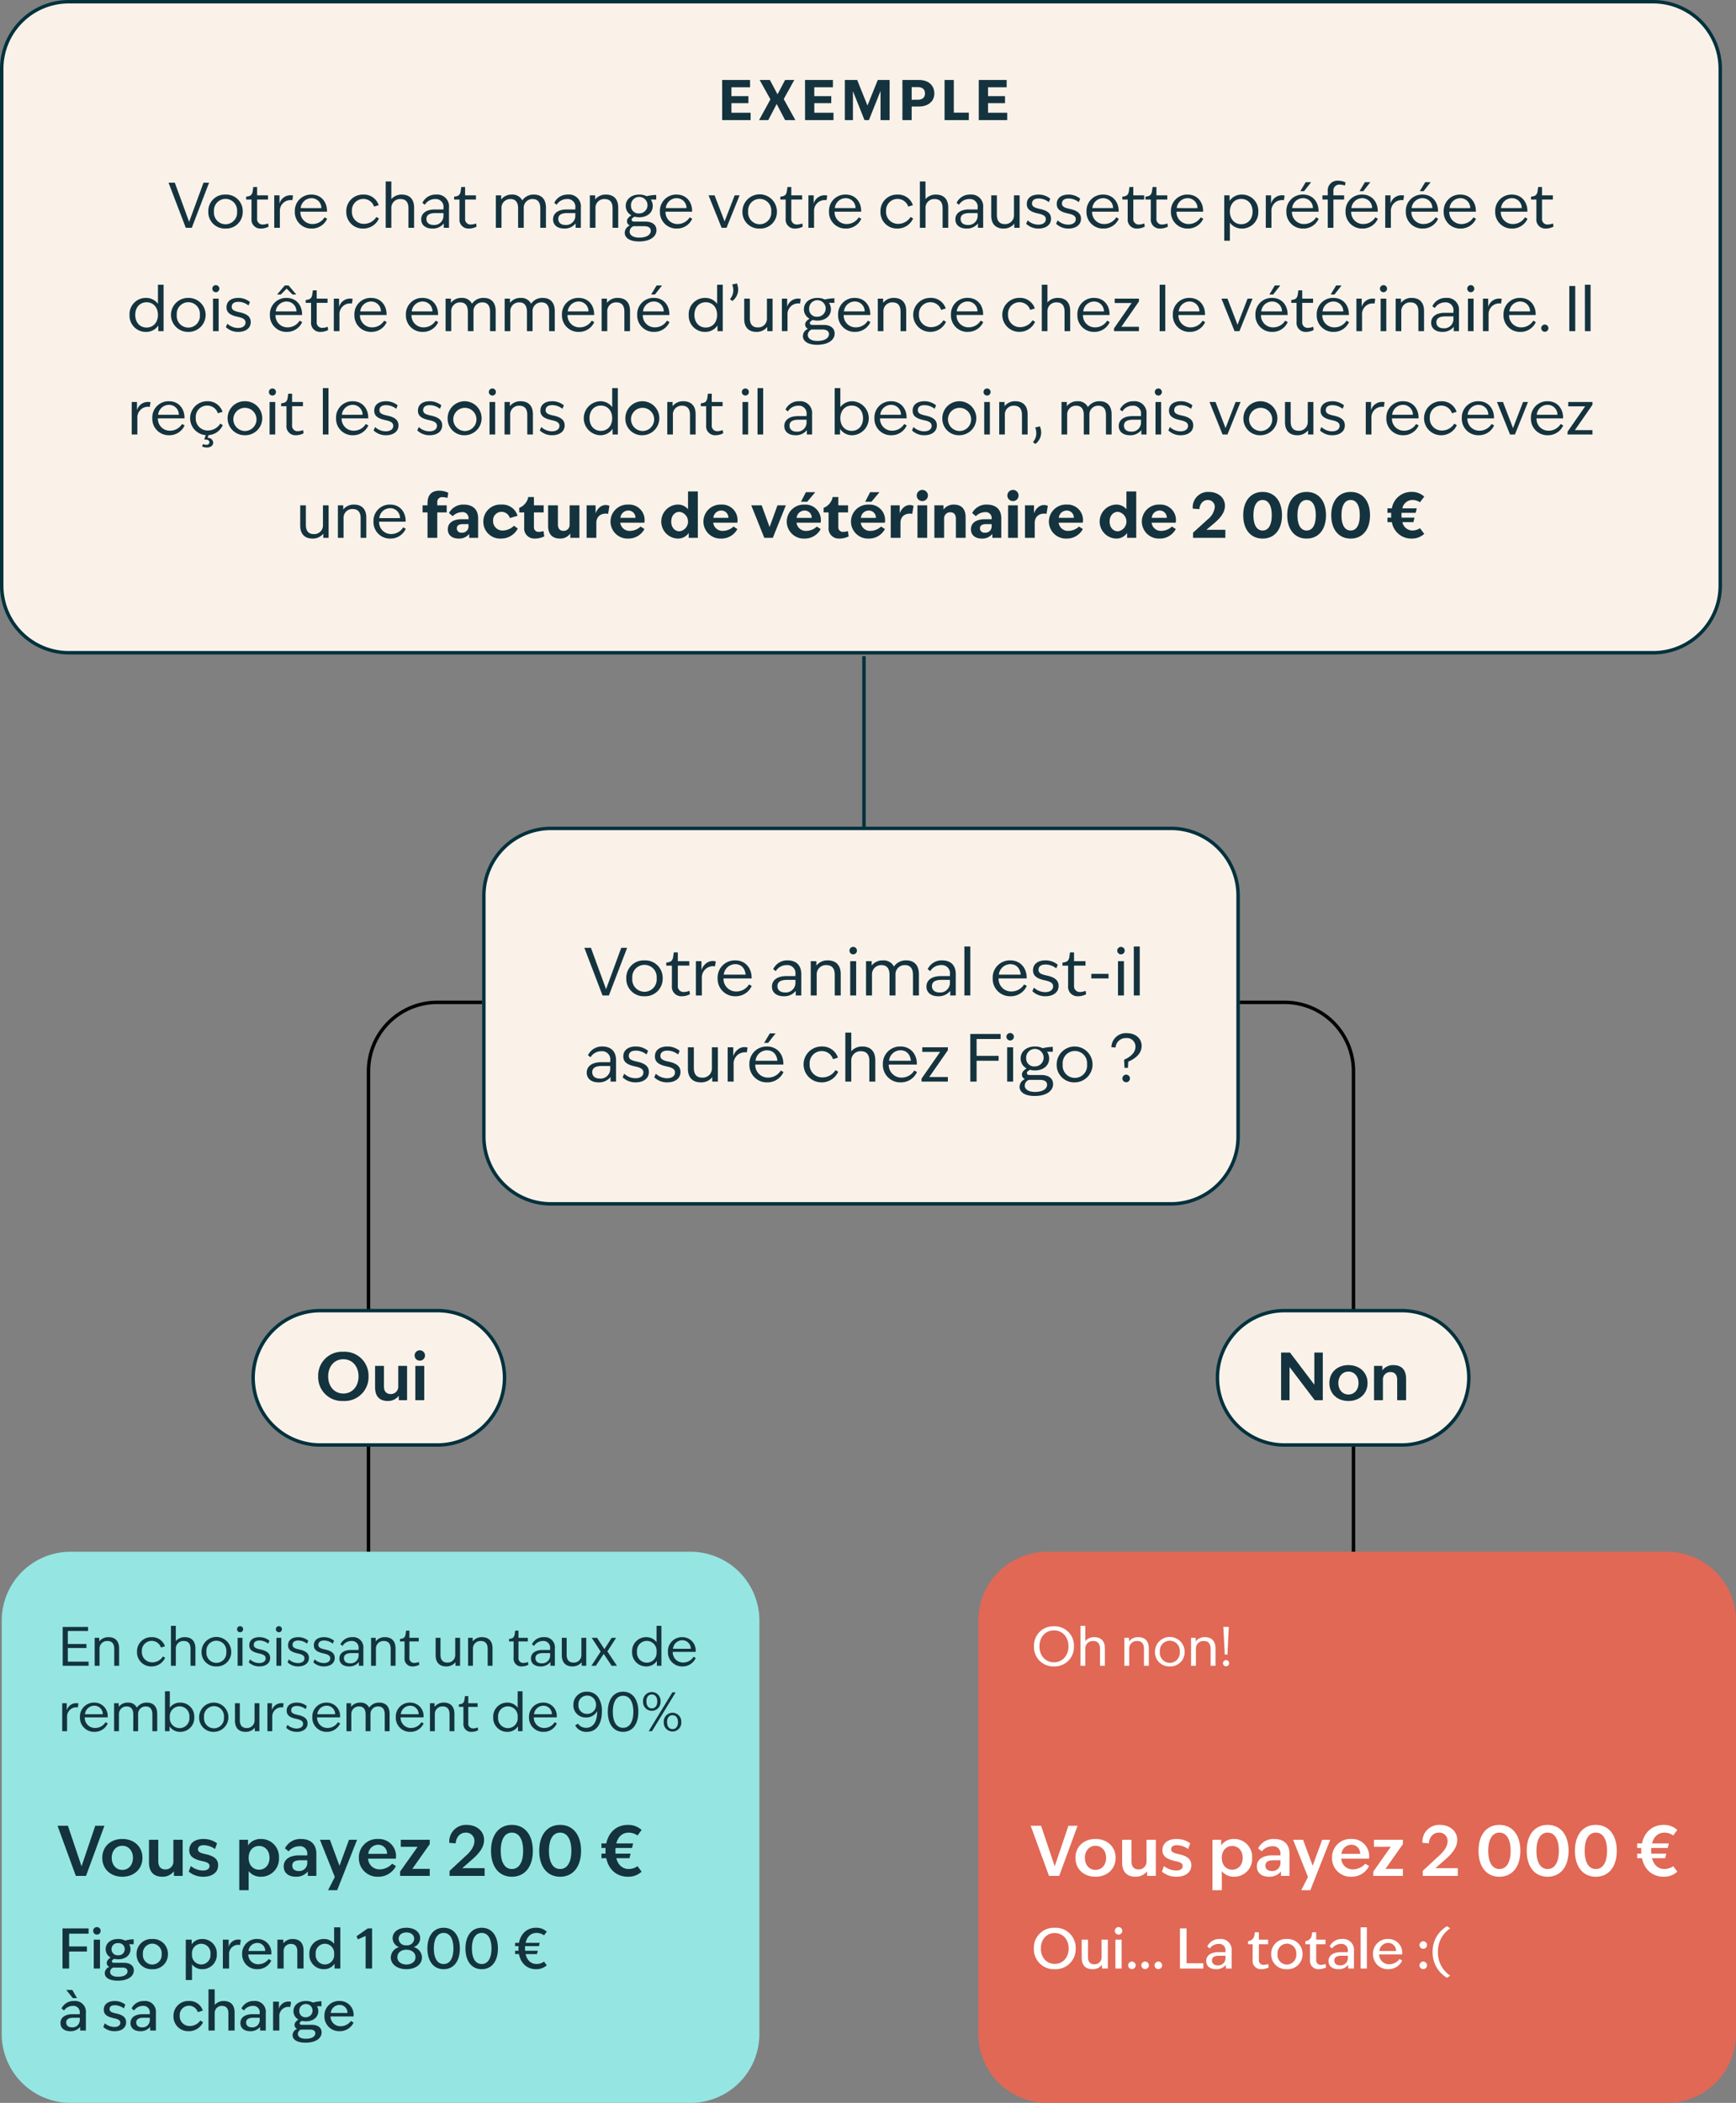
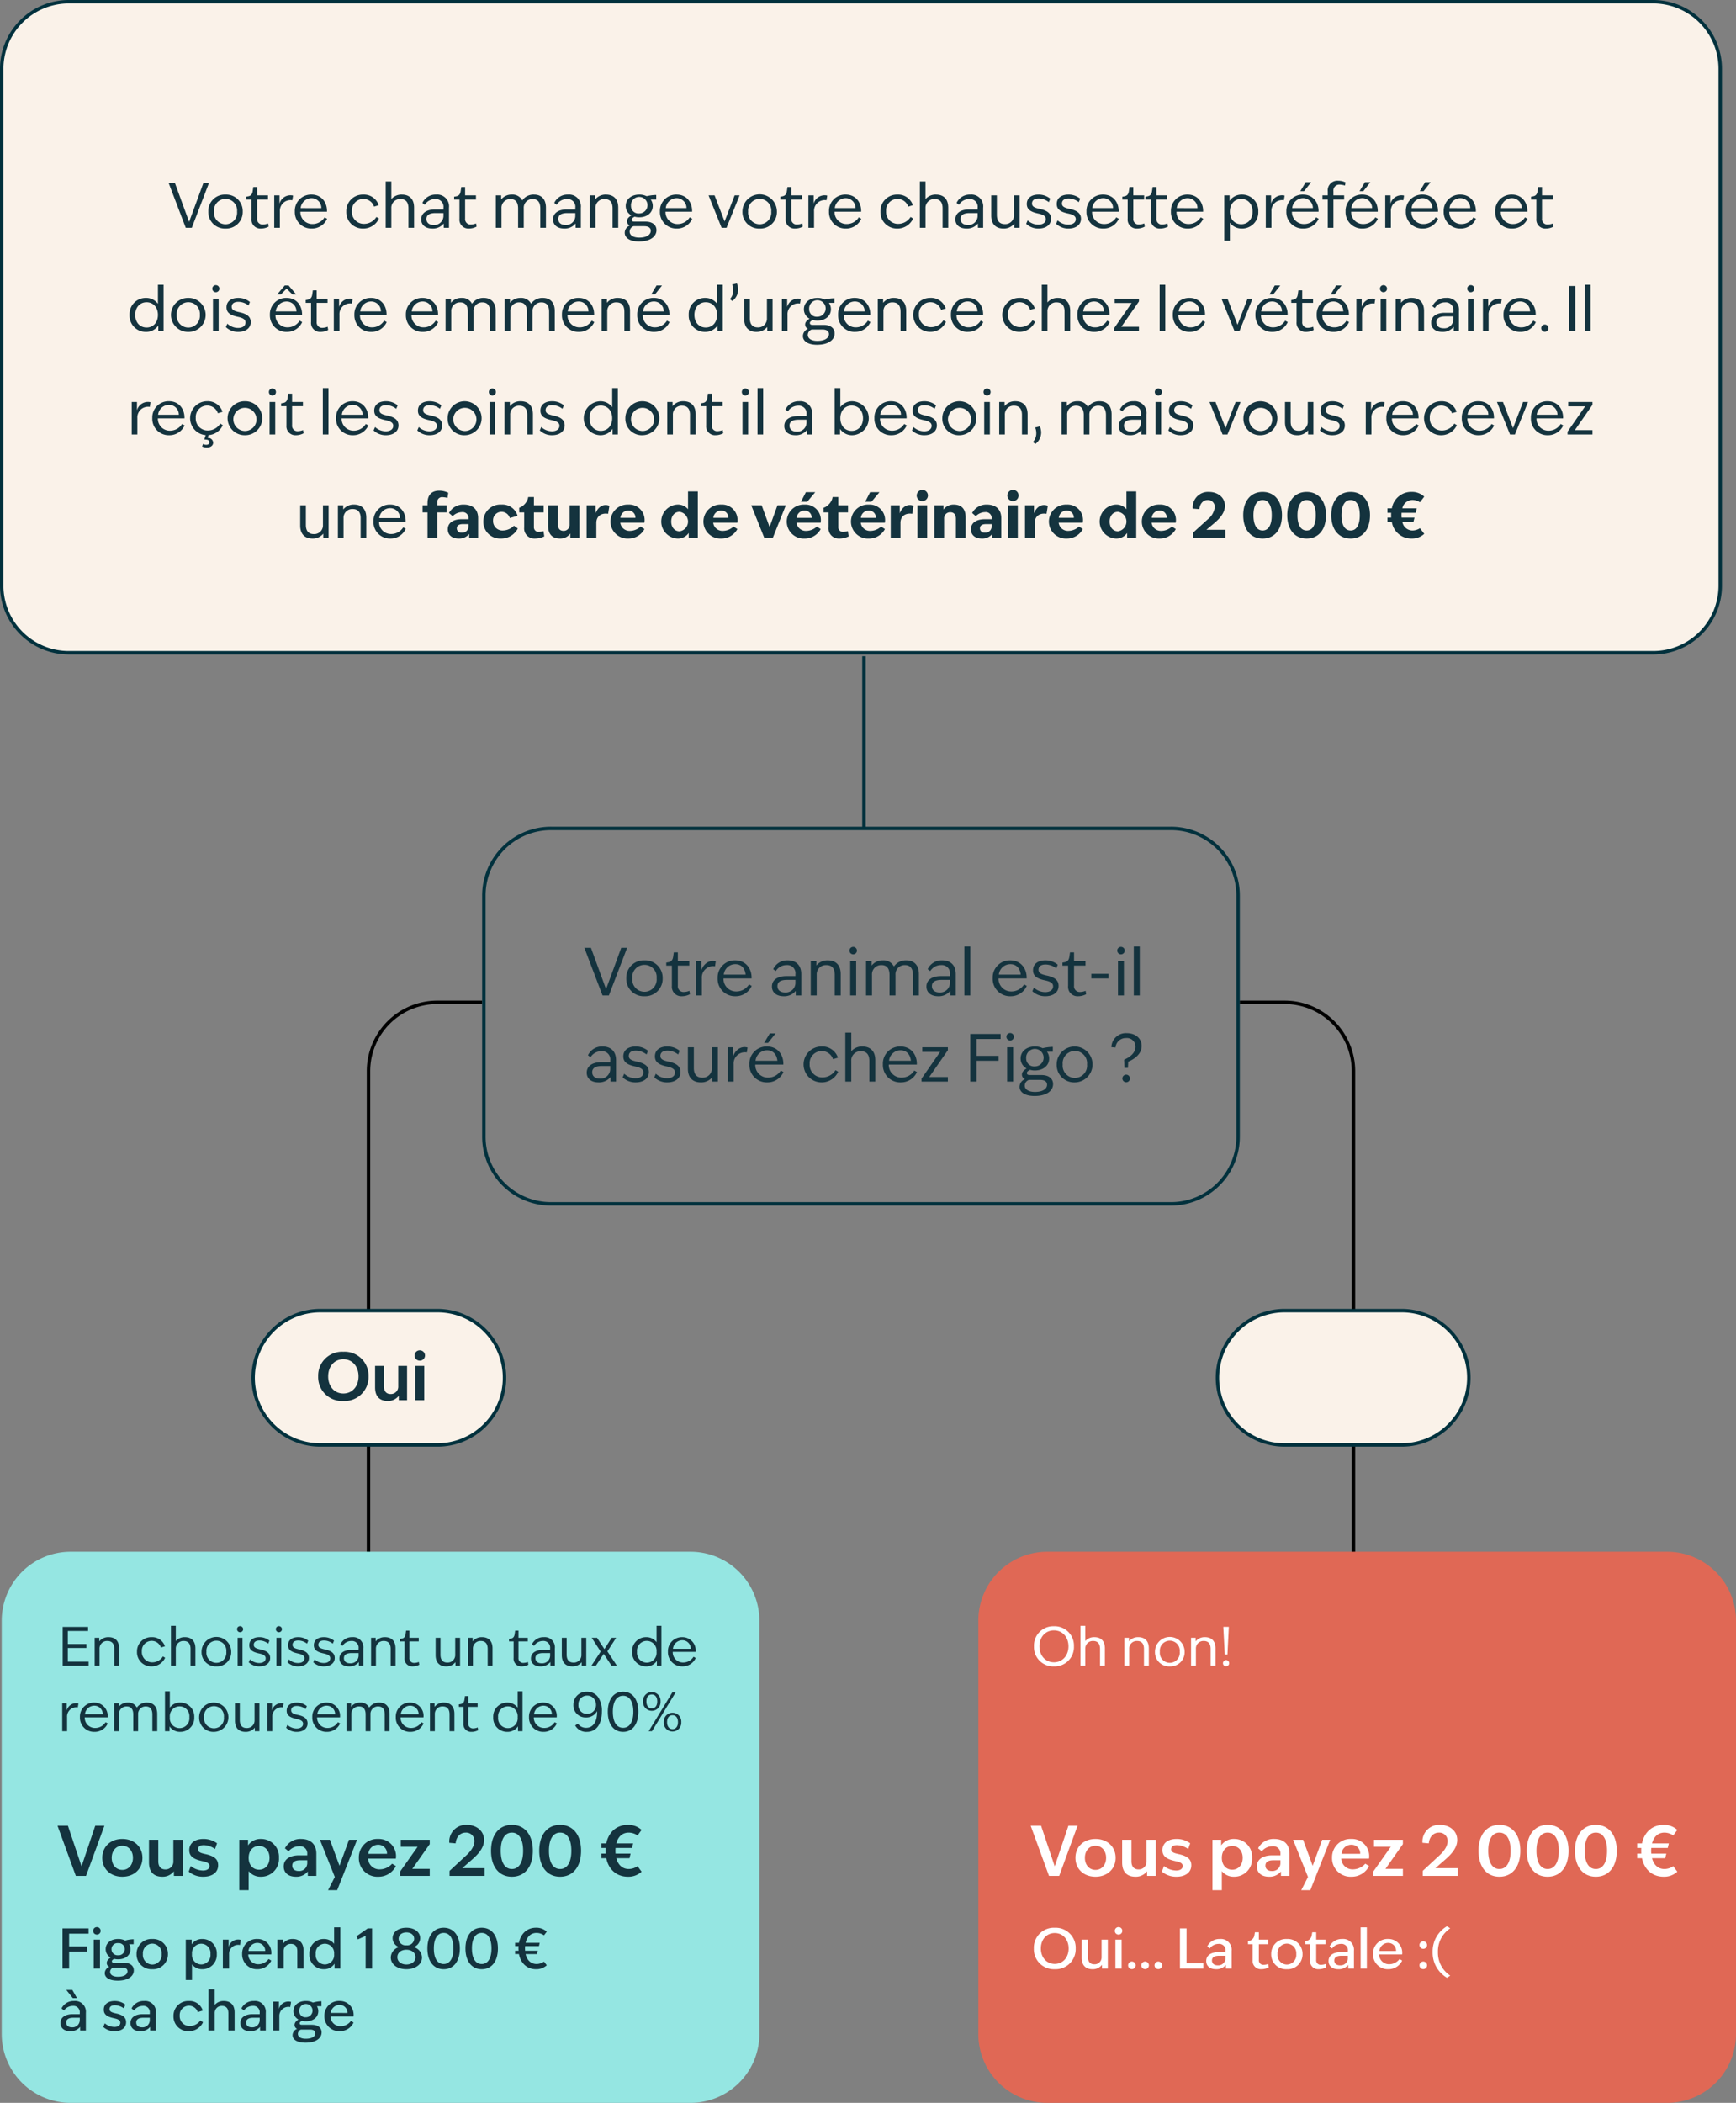
<svg xmlns="http://www.w3.org/2000/svg" width="504.075" height="610.5" viewBox="0 0 504.075 610.5">
  <rect x="0" y="0" width="504.075" height="610.5" fill="#808080" stroke="none" />
  <g id="Group_420" data-name="Group 420" transform="translate(-3822.641 183.5)">
    <path id="Path_673" data-name="Path 673" d="M107.5,451h-1V311A20.483,20.483,0,0,1,127,290.5h13v1H127A19.483,19.483,0,0,0,107.5,311Z" transform="translate(3822.641 -183.5)" />
    <path id="Path_1108" data-name="Path 1108" d="M19.5,0h460A19.5,19.5,0,0,1,499,19.5v150A19.5,19.5,0,0,1,479.5,189H19.5A19.5,19.5,0,0,1,0,169.5V19.5A19.5,19.5,0,0,1,19.5,0Z" transform="translate(3823.141 -183)" fill="#faf2e9" />
    <path id="Path_1108_-_Outline" data-name="Path 1108 - Outline" d="M19.5-.5h460a19.984,19.984,0,0,1,20,20v150a19.984,19.984,0,0,1-20,20H19.5a19.984,19.984,0,0,1-20-20V19.5a19.984,19.984,0,0,1,20-20Zm460,189a18.984,18.984,0,0,0,19-19V19.5a18.984,18.984,0,0,0-19-19H19.5a18.984,18.984,0,0,0-19,19v150a18.984,18.984,0,0,0,19,19Z" transform="translate(3823.141 -183)" fill="#01313d" />
-     <path id="Path_1109" data-name="Path 1109" d="M19.5,0h180A19.5,19.5,0,0,1,219,19.5v70A19.5,19.5,0,0,1,199.5,109H19.5A19.5,19.5,0,0,1,0,89.5v-70A19.5,19.5,0,0,1,19.5,0Z" transform="translate(3963.141 57)" fill="#faf2e9" />
    <path id="Path_1109_-_Outline" data-name="Path 1109 - Outline" d="M19.5-.5h180a19.984,19.984,0,0,1,20,20v70a19.984,19.984,0,0,1-20,20H19.5a19.984,19.984,0,0,1-20-20v-70a19.984,19.984,0,0,1,20-20Zm180,109a18.984,18.984,0,0,0,19-19v-70a18.984,18.984,0,0,0-19-19H19.5a18.984,18.984,0,0,0-19,19v70a18.984,18.984,0,0,0,19,19Z" transform="translate(3963.141 57)" fill="#01313d" />
    <path id="Path_674" data-name="Path 674" d="M250.5,240h-1V190h1Z" transform="translate(3823.51 -183)" fill="#01313d" />
    <path id="Path_1110" data-name="Path 1110" d="M19.5,0h34a19.5,19.5,0,0,1,0,39h-34a19.5,19.5,0,0,1,0-39Z" transform="translate(3896.141 197)" fill="#faf2e9" />
    <path id="Path_1110_-_Outline" data-name="Path 1110 - Outline" d="M19.5-.5h34a20.005,20.005,0,0,1,7.785,38.428A19.875,19.875,0,0,1,53.5,39.5h-34A20.005,20.005,0,0,1,11.715,1.072,19.875,19.875,0,0,1,19.5-.5Zm34,39A19.005,19.005,0,0,0,60.9,1.993,18.881,18.881,0,0,0,53.5.5h-34a19.005,19.005,0,0,0-7.4,36.507A18.881,18.881,0,0,0,19.5,38.5Z" transform="translate(3896.141 197)" fill="#01313d" />
    <path id="Path_675" data-name="Path 675" d="M393.5,451h-1V311A19.483,19.483,0,0,0,373,291.5H360v-1h13A20.483,20.483,0,0,1,393.5,311Z" transform="translate(3822.641 -183.5)" />
    <path id="Path_1111" data-name="Path 1111" d="M19.5,0h34a19.5,19.5,0,0,1,0,39h-34a19.5,19.5,0,0,1,0-39Z" transform="translate(4176.141 197)" fill="#faf2e9" />
    <path id="Path_1111_-_Outline" data-name="Path 1111 - Outline" d="M19.5-.5h34a20.005,20.005,0,0,1,7.785,38.428A19.875,19.875,0,0,1,53.5,39.5h-34A20.005,20.005,0,0,1,11.715,1.072,19.875,19.875,0,0,1,19.5-.5Zm34,39A19.005,19.005,0,0,0,60.9,1.993,18.881,18.881,0,0,0,53.5.5h-34a19.005,19.005,0,0,0-7.4,36.507A18.881,18.881,0,0,0,19.5,38.5Z" transform="translate(4176.141 197)" fill="#01313d" />
    <path id="Path_1112" data-name="Path 1112" d="M21.944,17H23.69L28.712,3.9h-1.62L22.916,15.272,18.758,3.9H16.94Zm11.538.216a4.794,4.794,0,0,0,5-4.932,4.794,4.794,0,0,0-5-4.932,4.784,4.784,0,0,0-5,4.932A4.784,4.784,0,0,0,33.482,17.216Zm-3.348-4.932a3.365,3.365,0,1,1,6.7,0,3.365,3.365,0,1,1-6.7,0Zm13.608,4.932a4.7,4.7,0,0,0,2.25-.558l-.144-.936a4.353,4.353,0,0,1-1.53.324A1.567,1.567,0,0,1,42.662,14.3V8.792h3.15V7.568h-3.15V5.156H41.546L41.384,6.29c-.144,1.026-.558,1.422-1.314,1.566l-.594.108v.828h1.548v5.58A2.587,2.587,0,0,0,43.742,17.216ZM47.63,17h1.638V12.248A3.1,3.1,0,0,1,52.886,8.99L53.1,7.64A3.284,3.284,0,0,0,49.16,9.98V7.568H47.63Zm10.89.216a4.812,4.812,0,0,0,4.464-2.844l-.738-.414A4.1,4.1,0,0,1,58.754,15.9a3.457,3.457,0,0,1-3.528-3.582h7.722c.09-2.682-1.584-4.968-4.482-4.968a4.708,4.708,0,0,0-4.86,4.9A4.77,4.77,0,0,0,58.52,17.216ZM55.3,11.276A3.18,3.18,0,0,1,58.466,8.4a2.835,2.835,0,0,1,2.844,2.88Zm18.108,5.94A4.96,4.96,0,0,0,78.032,14.3l-.738-.45a4.234,4.234,0,0,1-3.582,2,3.456,3.456,0,0,1-3.528-3.69,3.313,3.313,0,0,1,3.33-3.546,3.244,3.244,0,0,1,3.1,2.232l1.35-.414a4.492,4.492,0,0,0-4.482-3.078,4.776,4.776,0,0,0-4.932,4.932A4.759,4.759,0,0,0,73.406,17.216ZM79.994,17h1.638V11.312A2.528,2.528,0,0,1,84.3,8.648c1.458,0,2.3.846,2.3,2.664V17h1.638V11.132c0-2.772-1.638-3.78-3.546-3.78a3.876,3.876,0,0,0-3.06,1.314V3.536H79.994ZM96.86,17h1.512V11.15a3.427,3.427,0,0,0-3.744-3.8A4.211,4.211,0,0,0,90.65,9.764l.7.54a3.49,3.49,0,0,1,3.006-1.656,2.237,2.237,0,0,1,2.412,2.538v.486H94.25c-2.214,0-3.942.936-3.942,2.88,0,1.656,1.278,2.664,3.222,2.664a4.039,4.039,0,0,0,3.33-1.476Zm-5.04-2.574c0-1.116.828-1.71,2.646-1.71h2.3v.954a2.658,2.658,0,0,1-2.88,2.5C92.63,16.172,91.82,15.524,91.82,14.426Zm12.312,2.79a4.7,4.7,0,0,0,2.25-.558l-.144-.936a4.353,4.353,0,0,1-1.53.324,1.567,1.567,0,0,1-1.656-1.746V8.792h3.15V7.568h-3.15V5.156h-1.116l-.162,1.134c-.144,1.026-.558,1.422-1.314,1.566l-.594.108v.828h1.548v5.58A2.587,2.587,0,0,0,104.132,17.216Zm14.31-5.868V17h1.638V11.348a2.518,2.518,0,0,1,2.592-2.7c1.422,0,2.214.882,2.214,2.7V17h1.638V11.168c0-2.772-1.584-3.816-3.456-3.816a3.95,3.95,0,0,0-3.42,1.692,3.147,3.147,0,0,0-3.024-1.692,3.8,3.8,0,0,0-3.1,1.422V7.568H111.98V17h1.638V11.348a2.532,2.532,0,0,1,2.61-2.7C117.65,8.648,118.442,9.53,118.442,11.348ZM135.146,17h1.512V11.15a3.427,3.427,0,0,0-3.744-3.8,4.211,4.211,0,0,0-3.978,2.412l.7.54a3.49,3.49,0,0,1,3.006-1.656,2.237,2.237,0,0,1,2.412,2.538v.486h-2.52c-2.214,0-3.942.936-3.942,2.88,0,1.656,1.278,2.664,3.222,2.664a4.039,4.039,0,0,0,3.33-1.476Zm-5.04-2.574c0-1.116.828-1.71,2.646-1.71h2.3v.954a2.658,2.658,0,0,1-2.88,2.5C130.916,16.172,130.106,15.524,130.106,14.426Zm15.768-3.114V17h1.638V11.132c0-2.772-1.638-3.78-3.546-3.78a3.864,3.864,0,0,0-3.15,1.422V7.568h-1.548V17h1.638V11.312a2.528,2.528,0,0,1,2.664-2.664C145.028,8.648,145.874,9.494,145.874,11.312Zm7.668,9.648c3.276,0,5.076-1.422,5.076-3.276,0-1.476-1.134-2.484-3.186-2.484h-3.2c-.594,0-.81-.2-.81-.558,0-.306.2-.522.846-.882a4.621,4.621,0,0,0,1.35.18c2.34,0,3.924-1.368,3.924-3.294a3.121,3.121,0,0,0-.594-1.854h1.6V7.46a12.654,12.654,0,0,0-2.79.36,4.7,4.7,0,0,0-2.142-.468c-2.3,0-3.924,1.35-3.924,3.294a3.061,3.061,0,0,0,1.638,2.736c-.828.522-1.278,1.044-1.278,1.674a1.37,1.37,0,0,0,.828,1.278A2.293,2.293,0,0,0,149.4,18.44C149.4,19.826,150.734,20.96,153.542,20.96Zm-2.718-2.844a1.687,1.687,0,0,1,1.152-1.584h3.078c1.26,0,1.908.5,1.908,1.332,0,1.116-1.152,1.98-3.348,1.98C151.742,19.844,150.824,19.052,150.824,18.116Zm.4-7.47a2.4,2.4,0,1,1,2.394,2.178A2.17,2.17,0,0,1,151.22,10.646Zm13.32,6.57A4.812,4.812,0,0,0,169,14.372l-.738-.414a4.1,4.1,0,0,1-3.492,1.944,3.457,3.457,0,0,1-3.528-3.582h7.722c.09-2.682-1.584-4.968-4.482-4.968a4.708,4.708,0,0,0-4.86,4.9A4.77,4.77,0,0,0,164.54,17.216Zm-3.222-5.94a3.18,3.18,0,0,1,3.168-2.88,2.835,2.835,0,0,1,2.844,2.88ZM177.536,17h1.422l3.8-9.432h-1.44L178.4,15.146l-2.916-7.578h-1.746Zm11.052.216a4.794,4.794,0,0,0,5-4.932,5,5,0,0,0-10.008,0A4.784,4.784,0,0,0,188.588,17.216Zm-3.348-4.932a3.365,3.365,0,1,1,6.7,0,3.365,3.365,0,1,1-6.7,0Zm13.608,4.932a4.7,4.7,0,0,0,2.25-.558l-.144-.936a4.353,4.353,0,0,1-1.53.324,1.567,1.567,0,0,1-1.656-1.746V8.792h3.15V7.568h-3.15V5.156h-1.116L196.49,6.29c-.144,1.026-.558,1.422-1.314,1.566l-.594.108v.828h1.548v5.58A2.587,2.587,0,0,0,198.848,17.216ZM202.736,17h1.638V12.248a3.1,3.1,0,0,1,3.618-3.258l.216-1.35a3.284,3.284,0,0,0-3.942,2.34V7.568h-1.53Zm10.89.216a4.812,4.812,0,0,0,4.464-2.844l-.738-.414A4.1,4.1,0,0,1,213.86,15.9a3.457,3.457,0,0,1-3.528-3.582h7.722c.09-2.682-1.584-4.968-4.482-4.968a4.708,4.708,0,0,0-4.86,4.9A4.77,4.77,0,0,0,213.626,17.216Zm-3.222-5.94a3.18,3.18,0,0,1,3.168-2.88,2.835,2.835,0,0,1,2.844,2.88Zm18.108,5.94a4.96,4.96,0,0,0,4.626-2.916l-.738-.45a4.234,4.234,0,0,1-3.582,2,3.456,3.456,0,0,1-3.528-3.69,3.313,3.313,0,0,1,3.33-3.546,3.244,3.244,0,0,1,3.1,2.232l1.35-.414a4.492,4.492,0,0,0-4.482-3.078,4.776,4.776,0,0,0-4.932,4.932A4.759,4.759,0,0,0,228.512,17.216ZM235.1,17h1.638V11.312A2.528,2.528,0,0,1,239.4,8.648c1.458,0,2.3.846,2.3,2.664V17h1.638V11.132c0-2.772-1.638-3.78-3.546-3.78a3.876,3.876,0,0,0-3.06,1.314V3.536H235.1Zm16.866,0h1.512V11.15a3.427,3.427,0,0,0-3.744-3.8,4.211,4.211,0,0,0-3.978,2.412l.7.54a3.49,3.49,0,0,1,3.006-1.656,2.237,2.237,0,0,1,2.412,2.538v.486h-2.52c-2.214,0-3.942.936-3.942,2.88,0,1.656,1.278,2.664,3.222,2.664a4.039,4.039,0,0,0,3.33-1.476Zm-5.04-2.574c0-1.116.828-1.71,2.646-1.71h2.3v.954a2.658,2.658,0,0,1-2.88,2.5C247.736,16.172,246.926,15.524,246.926,14.426Zm12.438,2.79a3.864,3.864,0,0,0,3.15-1.422V17h1.548V7.568h-1.638v5.688a2.528,2.528,0,0,1-2.664,2.664c-1.458,0-2.3-.846-2.3-2.664V7.568h-1.638v5.868C255.818,16.208,257.456,17.216,259.364,17.216Zm10.206,0c2.034,0,3.618-1.008,3.618-2.844,0-1.44-.9-2.34-3.186-2.844l-.324-.072c-1.422-.324-2.016-.7-2.016-1.512,0-1.008.792-1.458,1.944-1.458a4.8,4.8,0,0,1,2.934,1.062l.414-1.008a5.264,5.264,0,0,0-3.42-1.188c-1.908,0-3.384.9-3.384,2.718,0,1.422.864,2.232,3.114,2.736l.324.072c1.44.324,2.088.774,2.088,1.6,0,1.026-.9,1.6-2.178,1.6a4.568,4.568,0,0,1-3.1-1.242l-.432.99A5.057,5.057,0,0,0,269.57,17.216Zm8.694,0c2.034,0,3.618-1.008,3.618-2.844,0-1.44-.9-2.34-3.186-2.844l-.324-.072c-1.422-.324-2.016-.7-2.016-1.512,0-1.008.792-1.458,1.944-1.458a4.8,4.8,0,0,1,2.934,1.062l.414-1.008a5.264,5.264,0,0,0-3.42-1.188c-1.908,0-3.384.9-3.384,2.718,0,1.422.864,2.232,3.114,2.736l.324.072c1.44.324,2.088.774,2.088,1.6,0,1.026-.9,1.6-2.178,1.6a4.568,4.568,0,0,1-3.1-1.242l-.432.99A5.057,5.057,0,0,0,278.264,17.216Zm10.134,0a4.812,4.812,0,0,0,4.464-2.844l-.738-.414a4.1,4.1,0,0,1-3.492,1.944A3.457,3.457,0,0,1,285.1,12.32h7.722c.09-2.682-1.584-4.968-4.482-4.968a4.708,4.708,0,0,0-4.86,4.9A4.77,4.77,0,0,0,288.4,17.216Zm-3.222-5.94a3.18,3.18,0,0,1,3.168-2.88,2.835,2.835,0,0,1,2.844,2.88Zm12.978,5.94a4.7,4.7,0,0,0,2.25-.558l-.144-.936a4.353,4.353,0,0,1-1.53.324,1.567,1.567,0,0,1-1.656-1.746V8.792h3.15V7.568h-3.15V5.156h-1.116L295.8,6.29c-.144,1.026-.558,1.422-1.314,1.566l-.594.108v.828h1.548v5.58A2.587,2.587,0,0,0,298.154,17.216Zm6.714,0a4.7,4.7,0,0,0,2.25-.558l-.144-.936a4.353,4.353,0,0,1-1.53.324,1.567,1.567,0,0,1-1.656-1.746V8.792h3.15V7.568h-3.15V5.156h-1.116L302.51,6.29c-.144,1.026-.558,1.422-1.314,1.566l-.594.108v.828h1.548v5.58A2.587,2.587,0,0,0,304.868,17.216Zm8.046,0a4.812,4.812,0,0,0,4.464-2.844l-.738-.414a4.1,4.1,0,0,1-3.492,1.944,3.457,3.457,0,0,1-3.528-3.582h7.722c.09-2.682-1.584-4.968-4.482-4.968a4.708,4.708,0,0,0-4.86,4.9A4.77,4.77,0,0,0,312.914,17.216Zm-3.222-5.94A3.18,3.18,0,0,1,312.86,8.4a2.835,2.835,0,0,1,2.844,2.88Zm13.788,9.468h1.638V15.506a4.225,4.225,0,0,0,3.492,1.71,4.693,4.693,0,0,0,4.752-4.932,4.693,4.693,0,0,0-4.752-4.932,4.174,4.174,0,0,0-3.582,1.836V7.568H323.48Zm1.638-8.46c0-2.25,1.4-3.672,3.294-3.672s3.294,1.422,3.294,3.672-1.4,3.672-3.294,3.672S325.118,14.534,325.118,12.284ZM335.54,17h1.638V12.248A3.1,3.1,0,0,1,340.8,8.99l.216-1.35a3.284,3.284,0,0,0-3.942,2.34V7.568h-1.53Zm10.89.216a4.812,4.812,0,0,0,4.464-2.844l-.738-.414a4.1,4.1,0,0,1-3.492,1.944,3.457,3.457,0,0,1-3.528-3.582h7.722c.09-2.682-1.584-4.968-4.482-4.968a4.708,4.708,0,0,0-4.86,4.9A4.77,4.77,0,0,0,346.43,17.216Zm-3.222-5.94a3.18,3.18,0,0,1,3.168-2.88,2.835,2.835,0,0,1,2.844,2.88Zm2.358-4.914h1.1l2.052-2.61h-1.584Zm7.974.072V7.568h-1.548V8.792h1.548V17h1.638V8.792h3.114V7.568h-3.114V6.362a1.715,1.715,0,0,1,1.836-1.908,5.825,5.825,0,0,1,1.53.27l.144-.918a4.847,4.847,0,0,0-2.106-.486A2.805,2.805,0,0,0,353.54,6.434Zm10.08,10.782a4.812,4.812,0,0,0,4.464-2.844l-.738-.414a4.1,4.1,0,0,1-3.492,1.944,3.457,3.457,0,0,1-3.528-3.582h7.722c.09-2.682-1.584-4.968-4.482-4.968a4.708,4.708,0,0,0-4.86,4.9A4.77,4.77,0,0,0,363.62,17.216Zm-3.222-5.94a3.18,3.18,0,0,1,3.168-2.88,2.835,2.835,0,0,1,2.844,2.88Zm2.358-4.914h1.1l2.052-2.61h-1.584ZM370.226,17h1.638V12.248a3.1,3.1,0,0,1,3.618-3.258l.216-1.35a3.284,3.284,0,0,0-3.942,2.34V7.568h-1.53Zm10.89.216a4.812,4.812,0,0,0,4.464-2.844l-.738-.414A4.1,4.1,0,0,1,381.35,15.9a3.457,3.457,0,0,1-3.528-3.582h7.722c.09-2.682-1.584-4.968-4.482-4.968a4.708,4.708,0,0,0-4.86,4.9A4.77,4.77,0,0,0,381.116,17.216Zm-3.222-5.94a3.18,3.18,0,0,1,3.168-2.88,2.835,2.835,0,0,1,2.844,2.88Zm2.358-4.914h1.1l2.052-2.61h-1.584Zm11.862,10.854a4.812,4.812,0,0,0,4.464-2.844l-.738-.414a4.1,4.1,0,0,1-3.492,1.944,3.457,3.457,0,0,1-3.528-3.582h7.722c.09-2.682-1.584-4.968-4.482-4.968a4.708,4.708,0,0,0-4.86,4.9A4.77,4.77,0,0,0,392.114,17.216Zm-3.222-5.94A3.18,3.18,0,0,1,392.06,8.4a2.835,2.835,0,0,1,2.844,2.88Zm18.18,5.94a4.812,4.812,0,0,0,4.464-2.844l-.738-.414a4.1,4.1,0,0,1-3.492,1.944,3.457,3.457,0,0,1-3.528-3.582H411.5c.09-2.682-1.584-4.968-4.482-4.968a4.708,4.708,0,0,0-4.86,4.9A4.77,4.77,0,0,0,407.072,17.216Zm-3.222-5.94a3.18,3.18,0,0,1,3.168-2.88,2.835,2.835,0,0,1,2.844,2.88Zm12.978,5.94a4.7,4.7,0,0,0,2.25-.558l-.144-.936a4.353,4.353,0,0,1-1.53.324,1.567,1.567,0,0,1-1.656-1.746V8.792h3.15V7.568h-3.15V5.156h-1.116L414.47,6.29c-.144,1.026-.558,1.422-1.314,1.566l-.594.108v.828h1.548v5.58A2.587,2.587,0,0,0,416.828,17.216Zm-406.458,30a4.2,4.2,0,0,0,3.6-1.854V47H15.5V33.536H13.862v5.526a4.225,4.225,0,0,0-3.492-1.71,4.693,4.693,0,0,0-4.752,4.932A4.693,4.693,0,0,0,10.37,47.216Zm-3.1-4.932c0-2.25,1.4-3.672,3.294-3.672s3.294,1.422,3.294,3.672-1.4,3.672-3.294,3.672S7.274,44.534,7.274,42.284Zm15.408,4.932a4.933,4.933,0,1,0,0-9.864,4.933,4.933,0,1,0,0,9.864Zm-3.348-4.932a3.365,3.365,0,1,1,6.7,0,3.365,3.365,0,1,1-6.7,0ZM29.846,47h1.638V37.568H29.846Zm-.2-12.33a1.026,1.026,0,1,0,1.026-1.026A1.014,1.014,0,0,0,29.648,34.67ZM37.19,47.216c2.034,0,3.618-1.008,3.618-2.844,0-1.44-.9-2.34-3.186-2.844l-.324-.072c-1.422-.324-2.016-.7-2.016-1.512,0-1.008.792-1.458,1.944-1.458a4.8,4.8,0,0,1,2.934,1.062l.414-1.008a5.264,5.264,0,0,0-3.42-1.188c-1.908,0-3.384.9-3.384,2.718,0,1.422.864,2.232,3.114,2.736l.324.072c1.44.324,2.088.774,2.088,1.6,0,1.026-.9,1.6-2.178,1.6a4.569,4.569,0,0,1-3.1-1.242l-.432.99A5.057,5.057,0,0,0,37.19,47.216Zm14.094,0a4.812,4.812,0,0,0,4.464-2.844l-.738-.414A4.1,4.1,0,0,1,51.518,45.9,3.457,3.457,0,0,1,47.99,42.32h7.722c.09-2.682-1.584-4.968-4.482-4.968a4.708,4.708,0,0,0-4.86,4.9A4.77,4.77,0,0,0,51.284,47.216Zm-3.222-5.94A3.18,3.18,0,0,1,51.23,38.4a2.835,2.835,0,0,1,2.844,2.88Zm.4-4.914h1.08l1.692-1.71,1.692,1.71h1.1l-2.214-2.61H50.672ZM61.04,47.216a4.7,4.7,0,0,0,2.25-.558l-.144-.936a4.353,4.353,0,0,1-1.53.324A1.567,1.567,0,0,1,59.96,44.3V38.792h3.15V37.568H59.96V35.156H58.844l-.162,1.134c-.144,1.026-.558,1.422-1.314,1.566l-.594.108v.828h1.548v5.58A2.587,2.587,0,0,0,61.04,47.216ZM64.928,47h1.638V42.248a3.1,3.1,0,0,1,3.618-3.258l.216-1.35a3.284,3.284,0,0,0-3.942,2.34V37.568h-1.53Zm10.89.216a4.812,4.812,0,0,0,4.464-2.844l-.738-.414A4.1,4.1,0,0,1,76.052,45.9a3.457,3.457,0,0,1-3.528-3.582h7.722c.09-2.682-1.584-4.968-4.482-4.968a4.708,4.708,0,0,0-4.86,4.9A4.77,4.77,0,0,0,75.818,47.216ZM72.6,41.276a3.18,3.18,0,0,1,3.168-2.88,2.835,2.835,0,0,1,2.844,2.88Zm18.18,5.94a4.812,4.812,0,0,0,4.464-2.844l-.738-.414A4.1,4.1,0,0,1,91.01,45.9a3.457,3.457,0,0,1-3.528-3.582H95.2c.09-2.682-1.584-4.968-4.482-4.968a4.708,4.708,0,0,0-4.86,4.9A4.77,4.77,0,0,0,90.776,47.216Zm-3.222-5.94a3.18,3.18,0,0,1,3.168-2.88,2.835,2.835,0,0,1,2.844,2.88Zm16.29.072V47h1.638V41.348a2.518,2.518,0,0,1,2.592-2.7c1.422,0,2.214.882,2.214,2.7V47h1.638V41.168c0-2.772-1.584-3.816-3.456-3.816a3.95,3.95,0,0,0-3.42,1.692,3.147,3.147,0,0,0-3.024-1.692,3.8,3.8,0,0,0-3.1,1.422V37.568H97.382V47H99.02V41.348a2.532,2.532,0,0,1,2.61-2.7C103.052,38.648,103.844,39.53,103.844,41.348Zm17.154,0V47h1.638V41.348a2.518,2.518,0,0,1,2.592-2.7c1.422,0,2.214.882,2.214,2.7V47h1.638V41.168c0-2.772-1.584-3.816-3.456-3.816a3.95,3.95,0,0,0-3.42,1.692,3.147,3.147,0,0,0-3.024-1.692,3.8,3.8,0,0,0-3.1,1.422V37.568h-1.548V47h1.638V41.348a2.532,2.532,0,0,1,2.61-2.7C120.206,38.648,121,39.53,121,41.348Zm15.084,5.868a4.812,4.812,0,0,0,4.464-2.844l-.738-.414a4.1,4.1,0,0,1-3.492,1.944,3.457,3.457,0,0,1-3.528-3.582h7.722c.09-2.682-1.584-4.968-4.482-4.968a4.708,4.708,0,0,0-4.86,4.9A4.77,4.77,0,0,0,136.082,47.216Zm-3.222-5.94a3.18,3.18,0,0,1,3.168-2.88,2.835,2.835,0,0,1,2.844,2.88Zm16.434.036V47h1.638V41.132c0-2.772-1.638-3.78-3.546-3.78a3.864,3.864,0,0,0-3.15,1.422V37.568h-1.548V47h1.638V41.312a2.528,2.528,0,0,1,2.664-2.664C148.448,38.648,149.294,39.494,149.294,41.312Zm8.64,5.9a4.812,4.812,0,0,0,4.464-2.844l-.738-.414a4.1,4.1,0,0,1-3.492,1.944,3.457,3.457,0,0,1-3.528-3.582h7.722c.09-2.682-1.584-4.968-4.482-4.968a4.708,4.708,0,0,0-4.86,4.9A4.77,4.77,0,0,0,157.934,47.216Zm-3.222-5.94a3.18,3.18,0,0,1,3.168-2.88,2.835,2.835,0,0,1,2.844,2.88Zm2.358-4.914h1.1l2.052-2.61h-1.584Zm15.66,10.854a4.2,4.2,0,0,0,3.6-1.854V47h1.53V33.536h-1.638v5.526a4.225,4.225,0,0,0-3.492-1.71,4.693,4.693,0,0,0-4.752,4.932A4.693,4.693,0,0,0,172.73,47.216Zm-3.1-4.932c0-2.25,1.4-3.672,3.294-3.672s3.294,1.422,3.294,3.672-1.4,3.672-3.294,3.672S169.634,44.534,169.634,42.284Zm10.314-4.572.7.54a4.189,4.189,0,0,0,1.692-3.294,4.77,4.77,0,0,0-.378-1.818l-1.368.342a4.156,4.156,0,0,1,.324,1.584A3.8,3.8,0,0,1,179.948,37.712Zm7.686,9.5a3.864,3.864,0,0,0,3.15-1.422V47h1.548V37.568h-1.638v5.688a2.528,2.528,0,0,1-2.664,2.664c-1.458,0-2.3-.846-2.3-2.664V37.568h-1.638v5.868C184.088,46.208,185.726,47.216,187.634,47.216Zm7.4-.216h1.638V42.248a3.1,3.1,0,0,1,3.618-3.258l.216-1.35a3.284,3.284,0,0,0-3.942,2.34V37.568h-1.53Zm10.242,3.96c3.276,0,5.076-1.422,5.076-3.276,0-1.476-1.134-2.484-3.186-2.484h-3.2c-.594,0-.81-.2-.81-.558,0-.306.2-.522.846-.882a4.621,4.621,0,0,0,1.35.18c2.34,0,3.924-1.368,3.924-3.294a3.121,3.121,0,0,0-.594-1.854h1.6V37.46a12.654,12.654,0,0,0-2.79.36,4.7,4.7,0,0,0-2.142-.468c-2.3,0-3.924,1.35-3.924,3.294a3.061,3.061,0,0,0,1.638,2.736c-.828.522-1.278,1.044-1.278,1.674a1.37,1.37,0,0,0,.828,1.278,2.293,2.293,0,0,0-1.476,2.106C201.134,49.826,202.466,50.96,205.274,50.96Zm-2.718-2.844a1.687,1.687,0,0,1,1.152-1.584h3.078c1.26,0,1.908.5,1.908,1.332,0,1.116-1.152,1.98-3.348,1.98C203.474,49.844,202.556,49.052,202.556,48.116Zm.4-7.47a2.4,2.4,0,1,1,2.394,2.178A2.17,2.17,0,0,1,202.952,40.646Zm13.32,6.57a4.812,4.812,0,0,0,4.464-2.844L220,43.958a4.1,4.1,0,0,1-3.492,1.944,3.457,3.457,0,0,1-3.528-3.582H220.7c.09-2.682-1.584-4.968-4.482-4.968a4.708,4.708,0,0,0-4.86,4.9A4.77,4.77,0,0,0,216.272,47.216Zm-3.222-5.94a3.18,3.18,0,0,1,3.168-2.88,2.835,2.835,0,0,1,2.844,2.88Zm16.434.036V47h1.638V41.132c0-2.772-1.638-3.78-3.546-3.78a3.864,3.864,0,0,0-3.15,1.422V37.568h-1.548V47h1.638V41.312a2.528,2.528,0,0,1,2.664-2.664C228.638,38.648,229.484,39.494,229.484,41.312Zm8.568,5.9a4.96,4.96,0,0,0,4.626-2.916l-.738-.45a4.234,4.234,0,0,1-3.582,2,3.456,3.456,0,0,1-3.528-3.69,3.313,3.313,0,0,1,3.33-3.546,3.244,3.244,0,0,1,3.1,2.232l1.35-.414a4.492,4.492,0,0,0-4.482-3.078,4.932,4.932,0,0,0-.072,9.864Zm10.98,0a4.812,4.812,0,0,0,4.464-2.844l-.738-.414a4.1,4.1,0,0,1-3.492,1.944,3.457,3.457,0,0,1-3.528-3.582h7.722c.09-2.682-1.584-4.968-4.482-4.968a4.708,4.708,0,0,0-4.86,4.9A4.77,4.77,0,0,0,249.032,47.216Zm-3.222-5.94a3.18,3.18,0,0,1,3.168-2.88,2.835,2.835,0,0,1,2.844,2.88Zm18.108,5.94a4.96,4.96,0,0,0,4.626-2.916l-.738-.45a4.234,4.234,0,0,1-3.582,2,3.456,3.456,0,0,1-3.528-3.69,3.313,3.313,0,0,1,3.33-3.546,3.244,3.244,0,0,1,3.1,2.232l1.35-.414a4.492,4.492,0,0,0-4.482-3.078,4.932,4.932,0,0,0-.072,9.864ZM270.506,47h1.638V41.312a2.528,2.528,0,0,1,2.664-2.664c1.458,0,2.3.846,2.3,2.664V47h1.638V41.132c0-2.772-1.638-3.78-3.546-3.78a3.876,3.876,0,0,0-3.06,1.314v-5.13h-1.638Zm15.246.216a4.812,4.812,0,0,0,4.464-2.844l-.738-.414a4.1,4.1,0,0,1-3.492,1.944,3.457,3.457,0,0,1-3.528-3.582h7.722c.09-2.682-1.584-4.968-4.482-4.968a4.708,4.708,0,0,0-4.86,4.9A4.77,4.77,0,0,0,285.752,47.216Zm-3.222-5.94A3.18,3.18,0,0,1,285.7,38.4a2.835,2.835,0,0,1,2.844,2.88ZM291.476,47h7.236V45.74H293.6l5.112-7.362v-.81h-7.038v1.26h4.914l-5.112,7.362Zm13.248,0h1.638V33.536h-1.638Zm8.748.216a4.812,4.812,0,0,0,4.464-2.844l-.738-.414a4.1,4.1,0,0,1-3.492,1.944,3.457,3.457,0,0,1-3.528-3.582H317.9c.09-2.682-1.584-4.968-4.482-4.968a4.708,4.708,0,0,0-4.86,4.9A4.77,4.77,0,0,0,313.472,47.216Zm-3.222-5.94a3.18,3.18,0,0,1,3.168-2.88,2.835,2.835,0,0,1,2.844,2.88ZM326.468,47h1.422l3.8-9.432h-1.44l-2.916,7.578-2.916-7.578H322.67Zm10.98.216a4.812,4.812,0,0,0,4.464-2.844l-.738-.414a4.1,4.1,0,0,1-3.492,1.944,3.457,3.457,0,0,1-3.528-3.582h7.722c.09-2.682-1.584-4.968-4.482-4.968a4.708,4.708,0,0,0-4.86,4.9A4.77,4.77,0,0,0,337.448,47.216Zm-3.222-5.94a3.18,3.18,0,0,1,3.168-2.88,2.835,2.835,0,0,1,2.844,2.88Zm2.358-4.914h1.1l2.052-2.61H338.15ZM347.2,47.216a4.7,4.7,0,0,0,2.25-.558l-.144-.936a4.353,4.353,0,0,1-1.53.324,1.567,1.567,0,0,1-1.656-1.746V38.792h3.15V37.568h-3.15V35.156h-1.116l-.162,1.134c-.144,1.026-.558,1.422-1.314,1.566l-.594.108v.828h1.548v5.58A2.587,2.587,0,0,0,347.2,47.216Zm8.046,0a4.812,4.812,0,0,0,4.464-2.844l-.738-.414a4.1,4.1,0,0,1-3.492,1.944,3.457,3.457,0,0,1-3.528-3.582h7.722c.09-2.682-1.584-4.968-4.482-4.968a4.708,4.708,0,0,0-4.86,4.9A4.77,4.77,0,0,0,355.25,47.216Zm-3.222-5.94A3.18,3.18,0,0,1,355.2,38.4a2.835,2.835,0,0,1,2.844,2.88Zm2.358-4.914h1.1l2.052-2.61h-1.584ZM361.856,47h1.638V42.248a3.1,3.1,0,0,1,3.618-3.258l.216-1.35a3.284,3.284,0,0,0-3.942,2.34V37.568h-1.53Zm7.038,0h1.638V37.568h-1.638Zm-.2-12.33a1.026,1.026,0,1,0,1.026-1.026A1.014,1.014,0,0,0,368.7,34.67Zm11.16,6.642V47h1.638V41.132c0-2.772-1.638-3.78-3.546-3.78a3.864,3.864,0,0,0-3.15,1.422V37.568H373.25V47h1.638V41.312a2.528,2.528,0,0,1,2.664-2.664C379.01,38.648,379.856,39.494,379.856,41.312ZM390.116,47h1.512V41.15a3.427,3.427,0,0,0-3.744-3.8,4.211,4.211,0,0,0-3.978,2.412l.7.54a3.49,3.49,0,0,1,3.006-1.656,2.237,2.237,0,0,1,2.412,2.538v.486h-2.52c-2.214,0-3.942.936-3.942,2.88,0,1.656,1.278,2.664,3.222,2.664a4.039,4.039,0,0,0,3.33-1.476Zm-5.04-2.574c0-1.116.828-1.71,2.646-1.71h2.3v.954a2.658,2.658,0,0,1-2.88,2.5C385.886,46.172,385.076,45.524,385.076,44.426ZM394.238,47h1.638V37.568h-1.638Zm-.2-12.33a1.026,1.026,0,1,0,1.026-1.026A1.014,1.014,0,0,0,394.04,34.67ZM398.594,47h1.638V42.248a3.1,3.1,0,0,1,3.618-3.258l.216-1.35a3.284,3.284,0,0,0-3.942,2.34V37.568h-1.53Zm10.89.216a4.812,4.812,0,0,0,4.464-2.844l-.738-.414a4.1,4.1,0,0,1-3.492,1.944,3.457,3.457,0,0,1-3.528-3.582h7.722c.09-2.682-1.584-4.968-4.482-4.968a4.708,4.708,0,0,0-4.86,4.9A4.77,4.77,0,0,0,409.484,47.216Zm-3.222-5.94a3.18,3.18,0,0,1,3.168-2.88,2.835,2.835,0,0,1,2.844,2.88Zm10.3,5.9a1.045,1.045,0,0,0,1.044-1.044,1.044,1.044,0,1,0-2.088,0A1.045,1.045,0,0,0,416.558,47.18Zm7.11-.18H425.4V33.9h-1.728Zm4.536,0h1.638V33.536H428.2ZM6.248,77H7.886V72.248A3.1,3.1,0,0,1,11.5,68.99l.216-1.35a3.284,3.284,0,0,0-3.942,2.34V67.568H6.248Zm10.89.216A4.812,4.812,0,0,0,21.6,74.372l-.738-.414A4.1,4.1,0,0,1,17.372,75.9a3.457,3.457,0,0,1-3.528-3.582h7.722c.09-2.682-1.584-4.968-4.482-4.968a4.708,4.708,0,0,0-4.86,4.9A4.77,4.77,0,0,0,17.138,77.216Zm-3.222-5.94a3.18,3.18,0,0,1,3.168-2.88,2.835,2.835,0,0,1,2.844,2.88Zm14.166,9.5c1.062,0,1.818-.54,1.818-1.422a1.48,1.48,0,0,0-1.548-1.368H28.28l.27-.792a4.923,4.923,0,0,0,4.14-2.9l-.738-.45a4.234,4.234,0,0,1-3.582,2,3.456,3.456,0,0,1-3.528-3.69,3.313,3.313,0,0,1,3.33-3.546,3.244,3.244,0,0,1,3.1,2.232l1.35-.414a4.492,4.492,0,0,0-4.482-3.078,4.931,4.931,0,0,0-.4,9.846l-.432,1.242.7.072c.468.054.792.306.792.756,0,.432-.324.738-.882.738a2.11,2.11,0,0,1-.99-.234l-.234.72A3.559,3.559,0,0,0,28.082,80.78Zm11.034-3.564a4.933,4.933,0,1,0,0-9.864,4.933,4.933,0,1,0,0,9.864Zm-3.348-4.932a3.365,3.365,0,1,1,3.348,3.708A3.406,3.406,0,0,1,35.768,72.284ZM46.28,77h1.638V67.568H46.28Zm-.2-12.33a1.026,1.026,0,1,0,1.026-1.026A1.014,1.014,0,0,0,46.082,64.67Zm7.812,12.546a4.7,4.7,0,0,0,2.25-.558L56,75.722a4.353,4.353,0,0,1-1.53.324A1.567,1.567,0,0,1,52.814,74.3V68.792h3.15V67.568h-3.15V65.156H51.7l-.162,1.134c-.144,1.026-.558,1.422-1.314,1.566l-.594.108v.828h1.548v5.58A2.587,2.587,0,0,0,53.894,77.216ZM61.742,77H63.38V63.536H61.742Zm8.748.216a4.812,4.812,0,0,0,4.464-2.844l-.738-.414A4.1,4.1,0,0,1,70.724,75.9,3.457,3.457,0,0,1,67.2,72.32h7.722c.09-2.682-1.584-4.968-4.482-4.968a4.708,4.708,0,0,0-4.86,4.9A4.77,4.77,0,0,0,70.49,77.216Zm-3.222-5.94a3.18,3.18,0,0,1,3.168-2.88,2.835,2.835,0,0,1,2.844,2.88Zm12.816,5.94c2.034,0,3.618-1.008,3.618-2.844,0-1.44-.9-2.34-3.186-2.844l-.324-.072c-1.422-.324-2.016-.7-2.016-1.512,0-1.008.792-1.458,1.944-1.458a4.8,4.8,0,0,1,2.934,1.062l.414-1.008a5.264,5.264,0,0,0-3.42-1.188c-1.908,0-3.384.9-3.384,2.718,0,1.422.864,2.232,3.114,2.736l.324.072c1.44.324,2.088.774,2.088,1.6,0,1.026-.9,1.6-2.178,1.6a4.569,4.569,0,0,1-3.1-1.242l-.432.99A5.057,5.057,0,0,0,80.084,77.216Zm12.69,0c2.034,0,3.618-1.008,3.618-2.844,0-1.44-.9-2.34-3.186-2.844l-.324-.072c-1.422-.324-2.016-.7-2.016-1.512,0-1.008.792-1.458,1.944-1.458a4.8,4.8,0,0,1,2.934,1.062l.414-1.008a5.264,5.264,0,0,0-3.42-1.188c-1.908,0-3.384.9-3.384,2.718,0,1.422.864,2.232,3.114,2.736l.324.072c1.44.324,2.088.774,2.088,1.6,0,1.026-.9,1.6-2.178,1.6a4.569,4.569,0,0,1-3.1-1.242l-.432.99A5.057,5.057,0,0,0,92.774,77.216Zm10.206,0a4.933,4.933,0,1,0-5-4.932A4.794,4.794,0,0,0,102.98,77.216Zm-3.348-4.932a3.365,3.365,0,1,1,3.348,3.708A3.406,3.406,0,0,1,99.632,72.284ZM110.144,77h1.638V67.568h-1.638Zm-.2-12.33a1.026,1.026,0,1,0,1.026-1.026A1.014,1.014,0,0,0,109.946,64.67Zm11.16,6.642V77h1.638V71.132c0-2.772-1.638-3.78-3.546-3.78a3.864,3.864,0,0,0-3.15,1.422V67.568H114.5V77h1.638V71.312a2.528,2.528,0,0,1,2.664-2.664C120.26,68.648,121.106,69.494,121.106,71.312Zm7.236,5.9c2.034,0,3.618-1.008,3.618-2.844,0-1.44-.9-2.34-3.186-2.844l-.324-.072c-1.422-.324-2.016-.7-2.016-1.512,0-1.008.792-1.458,1.944-1.458a4.8,4.8,0,0,1,2.934,1.062l.414-1.008a5.264,5.264,0,0,0-3.42-1.188c-1.908,0-3.384.9-3.384,2.718,0,1.422.864,2.232,3.114,2.736l.324.072c1.44.324,2.088.774,2.088,1.6,0,1.026-.9,1.6-2.178,1.6a4.569,4.569,0,0,1-3.1-1.242l-.432.99A5.057,5.057,0,0,0,128.342,77.216Zm13.932,0a4.2,4.2,0,0,0,3.6-1.854V77h1.53V63.536h-1.638v5.526a4.225,4.225,0,0,0-3.492-1.71,4.935,4.935,0,0,0,0,9.864Zm-3.1-4.932c0-2.25,1.4-3.672,3.294-3.672s3.294,1.422,3.294,3.672-1.4,3.672-3.294,3.672S139.178,74.534,139.178,72.284Zm15.408,4.932a4.933,4.933,0,1,0-5-4.932A4.794,4.794,0,0,0,154.586,77.216Zm-3.348-4.932a3.365,3.365,0,1,1,3.348,3.708A3.406,3.406,0,0,1,151.238,72.284Zm17.118-.972V77h1.638V71.132c0-2.772-1.638-3.78-3.546-3.78a3.864,3.864,0,0,0-3.15,1.422V67.568H161.75V77h1.638V71.312a2.528,2.528,0,0,1,2.664-2.664C167.51,68.648,168.356,69.494,168.356,71.312Zm7.4,5.9a4.7,4.7,0,0,0,2.25-.558l-.144-.936a4.353,4.353,0,0,1-1.53.324,1.567,1.567,0,0,1-1.656-1.746V68.792h3.15V67.568h-3.15V65.156h-1.116L173.4,66.29c-.144,1.026-.558,1.422-1.314,1.566l-.594.108v.828h1.548v5.58A2.587,2.587,0,0,0,175.754,77.216ZM183.6,77h1.638V67.568H183.6Zm-.2-12.33a1.026,1.026,0,1,0,1.026-1.026A1.014,1.014,0,0,0,183.4,64.67ZM187.958,77H189.6V63.536h-1.638Zm14.328,0H203.8V71.15a3.427,3.427,0,0,0-3.744-3.8,4.211,4.211,0,0,0-3.978,2.412l.7.54a3.49,3.49,0,0,1,3.006-1.656,2.237,2.237,0,0,1,2.412,2.538v.486h-2.52c-2.214,0-3.942.936-3.942,2.88,0,1.656,1.278,2.664,3.222,2.664a4.039,4.039,0,0,0,3.33-1.476Zm-5.04-2.574c0-1.116.828-1.71,2.646-1.71h2.3v.954a2.658,2.658,0,0,1-2.88,2.5C198.056,76.172,197.246,75.524,197.246,74.426ZM210.368,77h1.548V75.38a4.174,4.174,0,0,0,3.582,1.836,4.935,4.935,0,0,0,0-9.864,4.225,4.225,0,0,0-3.492,1.71V63.536h-1.638Zm1.638-4.716c0-2.25,1.4-3.672,3.294-3.672s3.294,1.422,3.294,3.672-1.4,3.672-3.294,3.672S212.006,74.534,212.006,72.284Zm14.814,4.932a4.812,4.812,0,0,0,4.464-2.844l-.738-.414a4.1,4.1,0,0,1-3.492,1.944,3.457,3.457,0,0,1-3.528-3.582h7.722c.09-2.682-1.584-4.968-4.482-4.968a4.708,4.708,0,0,0-4.86,4.9A4.77,4.77,0,0,0,226.82,77.216Zm-3.222-5.94a3.18,3.18,0,0,1,3.168-2.88,2.835,2.835,0,0,1,2.844,2.88Zm12.816,5.94c2.034,0,3.618-1.008,3.618-2.844,0-1.44-.9-2.34-3.186-2.844l-.324-.072c-1.422-.324-2.016-.7-2.016-1.512,0-1.008.792-1.458,1.944-1.458a4.8,4.8,0,0,1,2.934,1.062l.414-1.008a5.264,5.264,0,0,0-3.42-1.188c-1.908,0-3.384.9-3.384,2.718,0,1.422.864,2.232,3.114,2.736l.324.072c1.44.324,2.088.774,2.088,1.6,0,1.026-.9,1.6-2.178,1.6a4.569,4.569,0,0,1-3.1-1.242l-.432.99A5.057,5.057,0,0,0,236.414,77.216Zm10.206,0a4.933,4.933,0,1,0-5-4.932A4.794,4.794,0,0,0,246.62,77.216Zm-3.348-4.932a3.365,3.365,0,1,1,3.348,3.708A3.406,3.406,0,0,1,243.272,72.284ZM253.784,77h1.638V67.568h-1.638Zm-.2-12.33a1.026,1.026,0,1,0,1.026-1.026A1.014,1.014,0,0,0,253.586,64.67Zm11.16,6.642V77h1.638V71.132c0-2.772-1.638-3.78-3.546-3.78a3.864,3.864,0,0,0-3.15,1.422V67.568H258.14V77h1.638V71.312a2.528,2.528,0,0,1,2.664-2.664C263.9,68.648,264.746,69.494,264.746,71.312Zm3.186,7.9.7.54a4.189,4.189,0,0,0,1.692-3.294,4.77,4.77,0,0,0-.378-1.818l-1.368.342a4.156,4.156,0,0,1,.324,1.584A3.8,3.8,0,0,1,267.932,79.214Zm14.76-7.866V77h1.638V71.348a2.518,2.518,0,0,1,2.592-2.7c1.422,0,2.214.882,2.214,2.7V77h1.638V71.168c0-2.772-1.584-3.816-3.456-3.816a3.95,3.95,0,0,0-3.42,1.692,3.147,3.147,0,0,0-3.024-1.692,3.8,3.8,0,0,0-3.1,1.422V67.568H276.23V77h1.638V71.348a2.532,2.532,0,0,1,2.61-2.7C281.9,68.648,282.692,69.53,282.692,71.348ZM299.4,77h1.512V71.15a3.427,3.427,0,0,0-3.744-3.8,4.211,4.211,0,0,0-3.978,2.412l.7.54a3.49,3.49,0,0,1,3.006-1.656,2.237,2.237,0,0,1,2.412,2.538v.486h-2.52c-2.214,0-3.942.936-3.942,2.88,0,1.656,1.278,2.664,3.222,2.664a4.039,4.039,0,0,0,3.33-1.476Zm-5.04-2.574c0-1.116.828-1.71,2.646-1.71h2.3v.954a2.658,2.658,0,0,1-2.88,2.5C295.166,76.172,294.356,75.524,294.356,74.426ZM303.518,77h1.638V67.568h-1.638Zm-.2-12.33a1.026,1.026,0,1,0,1.026-1.026A1.014,1.014,0,0,0,303.32,64.67Zm7.542,12.546c2.034,0,3.618-1.008,3.618-2.844,0-1.44-.9-2.34-3.186-2.844l-.324-.072c-1.422-.324-2.016-.7-2.016-1.512,0-1.008.792-1.458,1.944-1.458a4.8,4.8,0,0,1,2.934,1.062l.414-1.008a5.264,5.264,0,0,0-3.42-1.188c-1.908,0-3.384.9-3.384,2.718,0,1.422.864,2.232,3.114,2.736l.324.072c1.44.324,2.088.774,2.088,1.6,0,1.026-.9,1.6-2.178,1.6a4.568,4.568,0,0,1-3.1-1.242l-.432.99A5.057,5.057,0,0,0,310.862,77.216ZM322.994,77h1.422l3.8-9.432h-1.44l-2.916,7.578-2.916-7.578H319.2Zm11.052.216a4.933,4.933,0,1,0-5-4.932A4.794,4.794,0,0,0,334.046,77.216ZM330.7,72.284a3.365,3.365,0,1,1,3.348,3.708A3.406,3.406,0,0,1,330.7,72.284Zm13.968,4.932a3.864,3.864,0,0,0,3.15-1.422V77h1.548V67.568h-1.638v5.688a2.528,2.528,0,0,1-2.664,2.664c-1.458,0-2.3-.846-2.3-2.664V67.568H341.12v5.868C341.12,76.208,342.758,77.216,344.666,77.216Zm10.206,0c2.034,0,3.618-1.008,3.618-2.844,0-1.44-.9-2.34-3.186-2.844l-.324-.072c-1.422-.324-2.016-.7-2.016-1.512,0-1.008.792-1.458,1.944-1.458a4.8,4.8,0,0,1,2.934,1.062l.414-1.008a5.264,5.264,0,0,0-3.42-1.188c-1.908,0-3.384.9-3.384,2.718,0,1.422.864,2.232,3.114,2.736l.324.072c1.44.324,2.088.774,2.088,1.6,0,1.026-.9,1.6-2.178,1.6a4.568,4.568,0,0,1-3.1-1.242l-.432.99A5.057,5.057,0,0,0,354.872,77.216Zm9.7-.216h1.638V72.248a3.1,3.1,0,0,1,3.618-3.258l.216-1.35a3.284,3.284,0,0,0-3.942,2.34V67.568h-1.53Zm10.89.216a4.812,4.812,0,0,0,4.464-2.844l-.738-.414A4.1,4.1,0,0,1,375.7,75.9a3.457,3.457,0,0,1-3.528-3.582h7.722c.09-2.682-1.584-4.968-4.482-4.968a4.708,4.708,0,0,0-4.86,4.9A4.77,4.77,0,0,0,375.464,77.216Zm-3.222-5.94a3.18,3.18,0,0,1,3.168-2.88,2.835,2.835,0,0,1,2.844,2.88Zm14.148,5.94a4.96,4.96,0,0,0,4.626-2.916l-.738-.45a4.234,4.234,0,0,1-3.582,2,3.456,3.456,0,0,1-3.528-3.69,3.313,3.313,0,0,1,3.33-3.546,3.244,3.244,0,0,1,3.1,2.232l1.35-.414a4.492,4.492,0,0,0-4.482-3.078,4.932,4.932,0,0,0-.072,9.864Zm10.98,0a4.812,4.812,0,0,0,4.464-2.844l-.738-.414A4.1,4.1,0,0,1,397.6,75.9a3.457,3.457,0,0,1-3.528-3.582H401.8c.09-2.682-1.584-4.968-4.482-4.968a4.708,4.708,0,0,0-4.86,4.9A4.77,4.77,0,0,0,397.37,77.216Zm-3.222-5.94a3.18,3.18,0,0,1,3.168-2.88,2.835,2.835,0,0,1,2.844,2.88ZM406.46,77h1.422l3.8-9.432h-1.44l-2.916,7.578-2.916-7.578h-1.746Zm10.98.216a4.812,4.812,0,0,0,4.464-2.844l-.738-.414a4.1,4.1,0,0,1-3.492,1.944,3.457,3.457,0,0,1-3.528-3.582h7.722c.09-2.682-1.584-4.968-4.482-4.968a4.708,4.708,0,0,0-4.86,4.9A4.77,4.77,0,0,0,417.44,77.216Zm-3.222-5.94a3.18,3.18,0,0,1,3.168-2.88,2.835,2.835,0,0,1,2.844,2.88ZM423.164,77H430.4V75.74h-5.112l5.112-7.362v-.81h-7.038v1.26h4.914l-5.112,7.362ZM58.718,107.216a3.864,3.864,0,0,0,3.15-1.422V107h1.548V97.568H61.778v5.688a2.528,2.528,0,0,1-2.664,2.664c-1.458,0-2.3-.846-2.3-2.664V97.568H55.172v5.868C55.172,106.208,56.81,107.216,58.718,107.216Zm14-5.9V107H74.36v-5.868c0-2.772-1.638-3.78-3.546-3.78a3.864,3.864,0,0,0-3.15,1.422V97.568H66.116V107h1.638v-5.688a2.528,2.528,0,0,1,2.664-2.664C71.876,98.648,72.722,99.494,72.722,101.312Zm8.64,5.9a4.812,4.812,0,0,0,4.464-2.844l-.738-.414A4.1,4.1,0,0,1,81.6,105.9a3.457,3.457,0,0,1-3.528-3.582H85.79c.09-2.682-1.584-4.968-4.482-4.968a4.708,4.708,0,0,0-4.86,4.9A4.77,4.77,0,0,0,81.362,107.216Zm-3.222-5.94a3.18,3.18,0,0,1,3.168-2.88,2.835,2.835,0,0,1,2.844,2.88Zm14-4.41v.7H90.7V99.62h1.44V107H94.97V99.62h2.736V97.568H94.97V96.7a1.376,1.376,0,0,1,1.458-1.512,7.968,7.968,0,0,1,1.512.216l.216-1.476a5.872,5.872,0,0,0-2.61-.612C93.368,93.32,92.144,94.544,92.144,96.866ZM104.24,107h2.592v-5.706c0-2.592-1.638-3.942-4.158-3.942a4.659,4.659,0,0,0-4.3,2.448l1.062.918a3.928,3.928,0,0,1,2.682-1.17,1.708,1.708,0,0,1,1.926,1.8v.252h-2.016c-1.818,0-4,.666-4,2.934,0,1.656,1.224,2.682,3.15,2.682a3.756,3.756,0,0,0,3.06-1.332Zm-3.6-2.736c0-.81.594-1.242,1.8-1.242h1.6v.792a1.808,1.808,0,0,1-1.962,1.692A1.271,1.271,0,0,1,100.64,104.264Zm12.78,2.952a5.428,5.428,0,0,0,4.932-2.916l-1.116-.81a4.668,4.668,0,0,1-3.2,1.386,2.715,2.715,0,0,1-2.862-2.844,2.442,2.442,0,0,1,2.466-2.574,2.5,2.5,0,0,1,2.394,1.8l2.25-.648a4.571,4.571,0,0,0-4.7-3.258,4.917,4.917,0,0,0-5.238,4.932A4.853,4.853,0,0,0,113.42,107.216Zm9.81,0a6.229,6.229,0,0,0,2.808-.63l-.216-1.53a6.167,6.167,0,0,1-1.422.216,1.309,1.309,0,0,1-1.368-1.422V99.62h2.826V97.568h-2.826V95.156h-1.656l-.126.576a4.372,4.372,0,0,1-2.052,2.376l-.432.162v1.35h1.44v4.356A2.934,2.934,0,0,0,123.23,107.216Zm7.416,0a3.575,3.575,0,0,0,2.952-1.458V107h2.646V97.568H133.4v5.562a1.725,1.725,0,0,1-1.764,1.854c-.99,0-1.638-.576-1.638-1.854V97.568h-2.844v5.94C127.154,106.064,128.468,107.216,130.646,107.216Zm7.686-.216h2.826v-4.32c0-2.016,1.512-2.952,3.42-2.646l.378-2.322c-1.728-.72-3.33.324-4.014,2.178V97.568h-2.61Zm12.132.216a5.234,5.234,0,0,0,4.662-2.754l-1.116-.738a4.587,4.587,0,0,1-3.078,1.26,2.7,2.7,0,0,1-2.826-2.376h7a4.478,4.478,0,0,0-4.662-5.256,4.938,4.938,0,1,0,.018,9.864Zm-2.322-6.012a2.31,2.31,0,0,1,2.3-2.124,2.039,2.039,0,0,1,2.07,2.124Zm16.56,6.012a3.777,3.777,0,0,0,3.276-1.62V107h2.646V93.536H167.78V98.7a3.793,3.793,0,0,0-3.078-1.35,4.938,4.938,0,0,0,0,9.864Zm-1.8-4.932c0-1.692,1.008-2.826,2.43-2.826a2.855,2.855,0,0,1,0,5.652C163.91,105.11,162.9,103.976,162.9,102.284Zm14.544,4.932a5.234,5.234,0,0,0,4.662-2.754l-1.116-.738a4.587,4.587,0,0,1-3.078,1.26,2.7,2.7,0,0,1-2.826-2.376h7a4.478,4.478,0,0,0-4.662-5.256,4.938,4.938,0,1,0,.018,9.864Zm-2.322-6.012a2.31,2.31,0,0,1,2.3-2.124,2.039,2.039,0,0,1,2.07,2.124Zm14.8,5.8H192.4l3.78-9.432h-2.43l-2.286,6.3-2.3-6.3H186.14Zm11.718.216a5.234,5.234,0,0,0,4.662-2.754l-1.116-.738a4.587,4.587,0,0,1-3.078,1.26,2.7,2.7,0,0,1-2.826-2.376h7a4.478,4.478,0,0,0-4.662-5.256,4.938,4.938,0,1,0,.018,9.864Zm-2.322-6.012a2.31,2.31,0,0,1,2.3-2.124,2.039,2.039,0,0,1,2.07,2.124Zm1.26-4.68h1.818l2.322-2.772H202Zm11.034,10.692a6.229,6.229,0,0,0,2.808-.63l-.216-1.53a6.167,6.167,0,0,1-1.422.216,1.309,1.309,0,0,1-1.368-1.422V99.62h2.826V97.568h-2.826V95.156h-1.656l-.126.576a4.372,4.372,0,0,1-2.052,2.376l-.432.162v1.35h1.44v4.356A2.934,2.934,0,0,0,211.61,107.216Zm8.676,0a5.234,5.234,0,0,0,4.662-2.754l-1.116-.738a4.587,4.587,0,0,1-3.078,1.26,2.7,2.7,0,0,1-2.826-2.376h7a4.478,4.478,0,0,0-4.662-5.256,4.938,4.938,0,1,0,.018,9.864Zm-2.322-6.012a2.31,2.31,0,0,1,2.3-2.124,2.039,2.039,0,0,1,2.07,2.124Zm1.26-4.68h1.818l2.322-2.772h-2.718ZM226.64,107h2.826v-4.32c0-2.016,1.512-2.952,3.42-2.646l.378-2.322c-1.728-.72-3.33.324-4.014,2.178V97.568h-2.61Zm7.758,0h2.826V97.568H234.4Zm-.216-12.276a1.629,1.629,0,1,0,1.638-1.638A1.656,1.656,0,0,0,234.182,94.724Zm11.376,6.714V107h2.826v-5.94c0-2.556-1.3-3.708-3.474-3.708a3.609,3.609,0,0,0-2.952,1.44V97.568h-2.646V107h2.826v-5.562a1.739,1.739,0,0,1,1.782-1.854C244.91,99.584,245.558,100.16,245.558,101.438ZM256.142,107h2.592v-5.706c0-2.592-1.638-3.942-4.158-3.942a4.659,4.659,0,0,0-4.3,2.448l1.062.918a3.928,3.928,0,0,1,2.682-1.17,1.708,1.708,0,0,1,1.926,1.8v.252h-2.016c-1.818,0-4,.666-4,2.934,0,1.656,1.224,2.682,3.15,2.682a3.756,3.756,0,0,0,3.06-1.332Zm-3.6-2.736c0-.81.594-1.242,1.8-1.242h1.6v.792a1.808,1.808,0,0,1-1.962,1.692A1.271,1.271,0,0,1,252.542,104.264ZM260.714,107h2.826V97.568h-2.826ZM260.5,94.724a1.629,1.629,0,1,0,1.638-1.638A1.656,1.656,0,0,0,260.5,94.724ZM265.628,107h2.826v-4.32c0-2.016,1.512-2.952,3.42-2.646l.378-2.322c-1.728-.72-3.33.324-4.014,2.178V97.568h-2.61Zm12.132.216a5.234,5.234,0,0,0,4.662-2.754l-1.116-.738a4.587,4.587,0,0,1-3.078,1.26,2.7,2.7,0,0,1-2.826-2.376h7a4.478,4.478,0,0,0-4.662-5.256,4.938,4.938,0,1,0,.018,9.864Zm-2.322-6.012a2.31,2.31,0,0,1,2.3-2.124,2.039,2.039,0,0,1,2.07,2.124ZM292,107.216a3.777,3.777,0,0,0,3.276-1.62V107h2.646V93.536h-2.844V98.7A3.793,3.793,0,0,0,292,97.352a4.938,4.938,0,0,0,0,9.864Zm-1.8-4.932c0-1.692,1.008-2.826,2.43-2.826a2.855,2.855,0,0,1,0,5.652C291.206,105.11,290.2,103.976,290.2,102.284Zm14.544,4.932a5.234,5.234,0,0,0,4.662-2.754l-1.116-.738a4.587,4.587,0,0,1-3.078,1.26,2.7,2.7,0,0,1-2.826-2.376h7a4.478,4.478,0,0,0-4.662-5.256,4.938,4.938,0,1,0,.018,9.864ZM302.42,101.2a2.31,2.31,0,0,1,2.3-2.124,2.039,2.039,0,0,1,2.07,2.124Zm12.006,5.8H323.8v-2.34H318.3l1.35-1.134c1.836-1.494,4.032-3.348,4.032-5.832,0-2.5-2.178-4.014-4.644-4.014a4.442,4.442,0,0,0-4.7,4.842l1.908.162c.18-1.728,1.206-2.664,2.43-2.664a1.966,1.966,0,0,1,2.052,2.052,5.209,5.209,0,0,1-2.016,3.546l-4.284,3.888Zm20.2.216c3.492,0,5.616-2.664,5.616-6.768s-2.124-6.768-5.616-6.768-5.634,2.664-5.634,6.768S331.13,107.216,334.622,107.216Zm-2.664-6.768c0-2.862.99-4.428,2.664-4.428s2.646,1.566,2.646,4.428-.972,4.428-2.646,4.428S331.958,103.31,331.958,100.448Zm15.444,6.768c3.492,0,5.616-2.664,5.616-6.768s-2.124-6.768-5.616-6.768-5.634,2.664-5.634,6.768S343.91,107.216,347.4,107.216Zm-2.664-6.768c0-2.862.99-4.428,2.664-4.428s2.646,1.566,2.646,4.428-.972,4.428-2.646,4.428S344.738,103.31,344.738,100.448Zm15.444,6.768c3.492,0,5.616-2.664,5.616-6.768s-2.124-6.768-5.616-6.768-5.634,2.664-5.634,6.768S356.69,107.216,360.182,107.216Zm-2.664-6.768c0-2.862.99-4.428,2.664-4.428s2.646,1.566,2.646,4.428-.972,4.428-2.646,4.428S357.518,103.31,357.518,100.448Zm20.34,6.768a5.227,5.227,0,0,0,3.69-1.368l-1.242-1.638a4.1,4.1,0,0,1-2.2.666,2.986,2.986,0,0,1-2.9-2.43H378.4l.324-1.3h-3.744c-.018-.234-.036-.468-.036-.72,0-.234.018-.468.018-.684h4.1l.324-1.3h-4.194a3.019,3.019,0,0,1,2.916-2.43,4.059,4.059,0,0,1,2.2.666l1.242-1.638a5.213,5.213,0,0,0-3.672-1.368,5.677,5.677,0,0,0-5.724,4.77h-1.278v1.3h1.08c-.018.234-.018.468-.018.7s0,.468.018.7h-1.08v1.3h1.278A5.672,5.672,0,0,0,377.858,107.216Z" transform="translate(3854.641 -134.362)" fill="#14333e" />
-     <path id="Path_1113" data-name="Path 1113" d="M-41.176,0h8.256V-2.128h-5.568V-4.912h4.928V-6.96h-4.928V-9.52h5.408v-2.128h-8.1ZM-22.9,0h2.976L-23.3-6.1l3.072-5.552H-22.9L-25.1-7.472l-2.224-4.176H-30.3l3.136,5.632L-30.456,0h2.672l2.432-4.672Zm5.792,0h8.256V-2.128h-5.568V-4.912H-9.5V-6.96h-4.928V-9.52h5.408v-2.128h-8.1ZM-5.56,0h2.352V-8.4L.152,0h1.28L4.808-8.448V0h2.64V-11.648H4.008L1.016-4.224l-2.992-7.424H-5.56ZM11.16,0h2.688V-3.936h2.1c2.592,0,4.48-1.424,4.48-3.792,0-2.4-1.76-3.92-4.48-3.92H11.16Zm2.688-5.9V-9.568h1.84c1.232,0,2.032.624,2.032,1.84,0,1.2-.816,1.824-2.032,1.824ZM23.4,0h7.04V-2.16H26.088v-9.488H23.4Zm9.936,0h8.256V-2.128H36.024V-4.912h4.928V-6.96H36.024V-9.52h5.408v-2.128h-8.1Z" transform="translate(4073.51 -148.638)" fill="#14333e" />
    <path id="Path_1114" data-name="Path 1114" d="M23.834,18h1.843l5.3-13.832h-1.71L24.86,16.176,20.471,4.168H18.552Zm12.179.228a5.06,5.06,0,0,0,5.282-5.206,5.06,5.06,0,0,0-5.282-5.206,5.049,5.049,0,0,0-5.282,5.206A5.049,5.049,0,0,0,36.013,18.228Zm-3.534-5.206a3.552,3.552,0,1,1,7.068,0,3.552,3.552,0,1,1-7.068,0Zm14.364,5.206a4.966,4.966,0,0,0,2.375-.589l-.152-.988a4.6,4.6,0,0,1-1.615.342A1.655,1.655,0,0,1,45.7,15.15V9.336h3.325V8.044H45.7V5.5H44.525l-.171,1.2c-.152,1.083-.589,1.5-1.387,1.653l-.627.114v.874h1.634v5.89A2.731,2.731,0,0,0,46.843,18.228Zm4.1-.228h1.729V12.984a3.271,3.271,0,0,1,3.819-3.439l.228-1.425c-1.9-.532-3.5.684-4.161,2.47V8.044H50.947Zm11.5.228a5.08,5.08,0,0,0,4.712-3l-.779-.437a4.33,4.33,0,0,1-3.686,2.052,3.649,3.649,0,0,1-3.724-3.781h8.151c.1-2.831-1.672-5.244-4.731-5.244a4.97,4.97,0,0,0-5.13,5.168A5.035,5.035,0,0,0,62.442,18.228Zm-3.4-6.27a3.356,3.356,0,0,1,3.344-3.04c1.824,0,2.831,1.311,3,3.04ZM79.941,18h1.6V11.825c0-2.622-1.5-4.009-3.952-4.009a4.445,4.445,0,0,0-4.2,2.546l.741.57A3.683,3.683,0,0,1,77.3,9.184a2.361,2.361,0,0,1,2.546,2.679v.513h-2.66c-2.337,0-4.161.988-4.161,3.04,0,1.748,1.349,2.812,3.4,2.812a4.264,4.264,0,0,0,3.515-1.558Zm-5.32-2.717c0-1.178.874-1.805,2.793-1.805h2.432v1.007a2.805,2.805,0,0,1-3.04,2.641C75.476,17.126,74.621,16.442,74.621,15.283ZM91.265,12v6h1.729V11.806c0-2.926-1.729-3.99-3.743-3.99a4.079,4.079,0,0,0-3.325,1.5V8.044H84.292V18h1.729V12a2.668,2.668,0,0,1,2.812-2.812C90.372,9.184,91.265,10.077,91.265,12Zm4.484,6h1.729V8.044H95.749ZM95.54,4.985A1.083,1.083,0,1,0,96.623,3.9,1.071,1.071,0,0,0,95.54,4.985Zm11.628,7.049V18H108.9V12.034a2.657,2.657,0,0,1,2.736-2.85c1.5,0,2.337.931,2.337,2.85V18H115.7V11.844c0-2.926-1.672-4.028-3.648-4.028a4.17,4.17,0,0,0-3.61,1.786,3.322,3.322,0,0,0-3.192-1.786,4.016,4.016,0,0,0-3.268,1.5V8.044h-1.634V18h1.729V12.034a2.673,2.673,0,0,1,2.755-2.85C106.332,9.184,107.168,10.115,107.168,12.034ZM124.8,18h1.6V11.825c0-2.622-1.5-4.009-3.952-4.009a4.445,4.445,0,0,0-4.2,2.546l.741.57a3.683,3.683,0,0,1,3.173-1.748,2.361,2.361,0,0,1,2.546,2.679v.513h-2.66c-2.337,0-4.161.988-4.161,3.04,0,1.748,1.349,2.812,3.4,2.812A4.264,4.264,0,0,0,124.8,16.67Zm-5.32-2.717c0-1.178.874-1.805,2.793-1.805H124.7v1.007a2.805,2.805,0,0,1-3.04,2.641C120.335,17.126,119.48,16.442,119.48,15.283ZM128.9,18h1.729V3.788H128.9Zm13.414.228a5.08,5.08,0,0,0,4.712-3l-.779-.437a4.33,4.33,0,0,1-3.686,2.052,3.649,3.649,0,0,1-3.724-3.781h8.151c.1-2.831-1.672-5.244-4.731-5.244a4.97,4.97,0,0,0-5.13,5.168A5.035,5.035,0,0,0,142.318,18.228Zm-3.4-6.27a3.356,3.356,0,0,1,3.344-3.04c1.824,0,2.831,1.311,3,3.04Zm13.528,6.27c2.147,0,3.819-1.064,3.819-3,0-1.52-.95-2.47-3.363-3l-.342-.076c-1.5-.342-2.128-.741-2.128-1.6,0-1.064.836-1.539,2.052-1.539a5.07,5.07,0,0,1,3.1,1.121l.437-1.064a5.556,5.556,0,0,0-3.61-1.254c-2.014,0-3.572.95-3.572,2.869,0,1.5.912,2.356,3.287,2.888l.342.076c1.52.342,2.2.817,2.2,1.691,0,1.083-.95,1.691-2.3,1.691A4.822,4.822,0,0,1,149.1,15.72l-.456,1.045A5.338,5.338,0,0,0,152.445,18.228Zm9.443,0a4.966,4.966,0,0,0,2.375-.589l-.152-.988a4.6,4.6,0,0,1-1.615.342,1.655,1.655,0,0,1-1.748-1.843V9.336h3.325V8.044h-3.325V5.5H159.57l-.171,1.2c-.152,1.083-.589,1.5-1.387,1.653l-.627.114v.874h1.634v5.89A2.731,2.731,0,0,0,161.888,18.228Zm3.876-5.168h5V11.73h-5ZM173.5,18h1.729V8.044H173.5Zm-.209-13.015A1.083,1.083,0,1,0,174.371,3.9,1.071,1.071,0,0,0,173.288,4.985ZM178.095,18h1.729V3.788h-1.729ZM26.161,43h1.6V36.825c0-2.622-1.5-4.009-3.952-4.009a4.445,4.445,0,0,0-4.2,2.546l.741.57a3.683,3.683,0,0,1,3.173-1.748,2.361,2.361,0,0,1,2.546,2.679v.513h-2.66c-2.337,0-4.161.988-4.161,3.04,0,1.748,1.349,2.812,3.4,2.812a4.264,4.264,0,0,0,3.515-1.558Zm-5.32-2.717c0-1.178.874-1.805,2.793-1.805h2.432v1.007a2.805,2.805,0,0,1-3.04,2.641C21.7,42.126,20.841,41.442,20.841,40.283Zm12.635,2.945c2.147,0,3.819-1.064,3.819-3,0-1.52-.95-2.47-3.363-3l-.342-.076c-1.5-.342-2.128-.741-2.128-1.6,0-1.064.836-1.539,2.052-1.539a5.07,5.07,0,0,1,3.1,1.121l.437-1.064a5.556,5.556,0,0,0-3.61-1.254c-2.014,0-3.572.95-3.572,2.869,0,1.5.912,2.356,3.287,2.888l.342.076c1.52.342,2.2.817,2.2,1.691,0,1.083-.95,1.691-2.3,1.691a4.822,4.822,0,0,1-3.268-1.311l-.456,1.045A5.338,5.338,0,0,0,33.476,43.228Zm9.177,0c2.147,0,3.819-1.064,3.819-3,0-1.52-.95-2.47-3.363-3l-.342-.076c-1.5-.342-2.128-.741-2.128-1.6,0-1.064.836-1.539,2.052-1.539a5.07,5.07,0,0,1,3.1,1.121l.437-1.064a5.556,5.556,0,0,0-3.61-1.254c-2.014,0-3.572.95-3.572,2.869,0,1.5.912,2.356,3.287,2.888l.342.076c1.52.342,2.2.817,2.2,1.691,0,1.083-.95,1.691-2.3,1.691a4.822,4.822,0,0,1-3.268-1.311l-.456,1.045A5.338,5.338,0,0,0,42.653,43.228Zm9.709,0a4.079,4.079,0,0,0,3.325-1.5V43h1.634V33.044H55.592v6A2.668,2.668,0,0,1,52.78,41.86c-1.539,0-2.432-.893-2.432-2.812v-6H48.619v6.194C48.619,42.164,50.348,43.228,52.362,43.228ZM60.171,43H61.9V37.984a3.271,3.271,0,0,1,3.819-3.439l.228-1.425c-1.9-.532-3.5.684-4.161,2.47V33.044H60.171Zm11.495.228a5.08,5.08,0,0,0,4.712-3l-.779-.437a4.33,4.33,0,0,1-3.686,2.052,3.649,3.649,0,0,1-3.724-3.781H76.34c.1-2.831-1.672-5.244-4.731-5.244a4.97,4.97,0,0,0-5.13,5.168A5.035,5.035,0,0,0,71.666,43.228Zm-3.4-6.27a3.356,3.356,0,0,1,3.344-3.04c1.824,0,2.831,1.311,3,3.04Zm2.489-5.187h1.159l2.166-2.755H72.407ZM87.379,43.228a5.235,5.235,0,0,0,4.883-3.078l-.779-.475A4.469,4.469,0,0,1,87.7,41.784a3.647,3.647,0,0,1-3.724-3.9,3.5,3.5,0,0,1,3.515-3.743A3.424,3.424,0,0,1,90.761,36.5l1.425-.437a4.741,4.741,0,0,0-4.731-3.249,5.206,5.206,0,0,0-.076,10.412ZM94.333,43h1.729V37a2.668,2.668,0,0,1,2.812-2.812c1.539,0,2.432.893,2.432,2.812v6h1.729V36.806c0-2.926-1.729-3.99-3.743-3.99a4.091,4.091,0,0,0-3.23,1.387V28.788H94.333Zm16.093.228a5.08,5.08,0,0,0,4.712-3l-.779-.437a4.33,4.33,0,0,1-3.686,2.052,3.649,3.649,0,0,1-3.724-3.781H115.1c.1-2.831-1.672-5.244-4.731-5.244a4.97,4.97,0,0,0-5.13,5.168A5.035,5.035,0,0,0,110.426,43.228Zm-3.4-6.27a3.356,3.356,0,0,1,3.344-3.04c1.824,0,2.831,1.311,3,3.04ZM116.468,43h7.638V41.67h-5.4l5.4-7.771v-.855h-7.429v1.33h5.187l-5.4,7.771Zm14.155,0h1.824V36.958h6.4V35.533h-6.4v-4.9h6.973V29.168h-8.8Zm10.7,0h1.729V33.044H141.32Zm-.209-13.015a1.083,1.083,0,1,0,1.083-1.083A1.071,1.071,0,0,0,141.111,29.985ZM149.3,47.18c3.458,0,5.358-1.5,5.358-3.458,0-1.558-1.2-2.622-3.363-2.622h-3.382c-.627,0-.855-.209-.855-.589,0-.323.209-.551.893-.931a4.878,4.878,0,0,0,1.425.19c2.47,0,4.142-1.444,4.142-3.477a3.3,3.3,0,0,0-.627-1.957h1.691V32.93a13.357,13.357,0,0,0-2.945.38,4.958,4.958,0,0,0-2.261-.494c-2.432,0-4.142,1.425-4.142,3.477a3.231,3.231,0,0,0,1.729,2.888c-.874.551-1.349,1.1-1.349,1.767a1.447,1.447,0,0,0,.874,1.349,2.42,2.42,0,0,0-1.558,2.223C144.93,45.983,146.336,47.18,149.3,47.18Zm-2.869-3a1.781,1.781,0,0,1,1.216-1.672H150.9c1.33,0,2.014.532,2.014,1.406,0,1.178-1.216,2.09-3.534,2.09C147.4,46,146.431,45.166,146.431,44.178Zm.418-7.885a2.538,2.538,0,1,1,2.527,2.3A2.291,2.291,0,0,1,146.849,36.293Zm14.136,6.935a5.207,5.207,0,1,0-5.282-5.206A5.06,5.06,0,0,0,160.985,43.228Zm-3.534-5.206a3.552,3.552,0,1,1,7.068,0,3.552,3.552,0,1,1-7.068,0Zm18.43,5.168a1.1,1.1,0,0,0,1.1-1.1,1.1,1.1,0,1,0-2.2,0A1.1,1.1,0,0,0,175.881,43.19Zm-4.294-10.184,1.2.114a2.974,2.974,0,0,1,3.078-2.755,2.473,2.473,0,0,1,2.717,2.508c0,1.748-1.463,2.964-3.306,3.781l.114,2.356h1.007l.076-1.786c2.147-.912,3.9-2.413,3.9-4.579,0-2.09-1.691-3.705-4.313-3.705A4.2,4.2,0,0,0,171.587,33.006Z" transform="translate(3973.762 87.5)" fill="#14333e" />
    <path id="Path_1115" data-name="Path 1115" d="M-8.3.228A6.94,6.94,0,0,0-.988-6.916,6.94,6.94,0,0,0-8.3-14.06a6.929,6.929,0,0,0-7.315,7.144A6.929,6.929,0,0,0-8.3.228Zm-4.408-7.144c0-2.869,1.767-4.978,4.408-4.978,2.622,0,4.408,2.109,4.408,4.978S-5.681-1.938-8.3-1.938C-10.944-1.938-12.711-4.047-12.711-6.916ZM4.6.228a3.916,3.916,0,0,0,3.192-1.5V0H10.2V-9.956H7.638v5.909a2.138,2.138,0,0,1-2.2,2.261c-1.2,0-1.957-.722-1.957-2.261V-9.956H.912v6.232C.912-.931,2.394.228,4.6.228ZM12.6,0h2.584V-9.956H12.6Zm-.209-12.977a1.492,1.492,0,0,0,1.5,1.5,1.508,1.508,0,0,0,1.52-1.5,1.508,1.508,0,0,0-1.52-1.5A1.492,1.492,0,0,0,12.388-12.977Z" transform="translate(3930.641 223)" fill="#14333e" />
-     <path id="Path_1116" data-name="Path 1116" d="M-18.012,0h2.451V-9.633L-8.246,0h2.337V-13.832H-8.36V-4.5l-7.068-9.329h-2.584ZM1.539.228c3.23,0,5.548-2.128,5.548-5.206s-2.318-5.206-5.548-5.206c-3.249,0-5.529,2.128-5.529,5.206S-1.71.228,1.539.228ZM-1.387-4.978c0-1.938,1.2-3.325,2.926-3.325S4.465-6.916,4.465-4.978s-1.2,3.325-2.926,3.325S-1.387-3.04-1.387-4.978Zm17.081-.931V0h2.584V-6.232c0-2.793-1.5-3.952-3.7-3.952a3.878,3.878,0,0,0-3.192,1.52V-9.956H8.968V0h2.584V-5.909A2.123,2.123,0,0,1,13.737-8.17C14.934-8.17,15.694-7.448,15.694-5.909Z" transform="translate(4212.641 223)" fill="#14333e" />
    <path id="Path_1117" data-name="Path 1117" d="M20,0H200a20,20,0,0,1,20,20V140a20,20,0,0,1-20,20H20A20,20,0,0,1,0,140V20A20,20,0,0,1,20,0Z" transform="translate(4106.715 267)" fill="#e06855" />
    <path id="Path_1162" data-name="Path 1162" d="M20,0H200a20,20,0,0,1,20,20V140a20,20,0,0,1-20,20H20A20,20,0,0,1,0,140V20A20,20,0,0,1,20,0Z" transform="translate(3823.141 267)" fill="#95e6e2" />
    <path id="Path_1118" data-name="Path 1118" d="M1.248,0h1.92V-4.928H8.336V-6.416H3.168v-3.7H8.816v-1.536H1.248ZM10.32,0h1.808V-8.384H10.32Zm-.176-10.944a1.079,1.079,0,0,0,1.088,1.088,1.079,1.079,0,0,0,1.088-1.088,1.079,1.079,0,0,0-1.088-1.088A1.079,1.079,0,0,0,10.144-10.944ZM17.28,3.52c3.04,0,4.672-1.3,4.672-2.976,0-1.312-.992-2.208-2.88-2.208H16.24c-.48,0-.656-.16-.656-.448,0-.24.144-.416.656-.7a5.182,5.182,0,0,0,1.152.128c2.16,0,3.6-1.2,3.6-2.944a2.827,2.827,0,0,0-.384-1.424h1.3V-8.5a9.257,9.257,0,0,0-2.464.384,4.3,4.3,0,0,0-2.048-.464c-2.128,0-3.616,1.2-3.616,2.944A2.721,2.721,0,0,0,15.232-3.2c-.736.48-1.136.976-1.136,1.568A1.215,1.215,0,0,0,14.848-.48,1.994,1.994,0,0,0,13.52,1.344C13.52,2.544,14.688,3.52,17.28,3.52ZM15.072.976a1.345,1.345,0,0,1,.88-1.248h2.672c.992,0,1.5.4,1.5,1.072,0,.9-.944,1.584-2.768,1.584C15.824,2.384,15.072,1.776,15.072.976Zm.4-6.592a1.752,1.752,0,0,1,1.92-1.76,1.752,1.752,0,0,1,1.92,1.76,1.752,1.752,0,0,1-1.92,1.76A1.752,1.752,0,0,1,15.472-5.616ZM27.312.192a4.3,4.3,0,0,0,4.544-4.384,4.3,4.3,0,0,0-4.544-4.384,4.291,4.291,0,0,0-4.56,4.384A4.291,4.291,0,0,0,27.312.192Zm-2.72-4.384a2.776,2.776,0,0,1,2.72-3.04,2.776,2.776,0,0,1,2.72,3.04,2.776,2.776,0,0,1-2.72,3.04A2.776,2.776,0,0,1,24.592-4.192ZM37.04,3.328h1.808V-1.216A3.647,3.647,0,0,0,41.84.192a4.159,4.159,0,0,0,4.208-4.384A4.159,4.159,0,0,0,41.84-8.576a3.608,3.608,0,0,0-3.088,1.552v-1.36H37.04Zm1.808-7.52A2.717,2.717,0,0,1,41.536-7.2a2.714,2.714,0,0,1,2.672,3.008,2.714,2.714,0,0,1-2.672,3.008A2.717,2.717,0,0,1,38.848-4.192ZM47.808,0h1.808V-4.1a2.632,2.632,0,0,1,3.168-2.72l.24-1.488a2.847,2.847,0,0,0-3.536,2.032V-8.384h-1.68ZM57.856.192a4.381,4.381,0,0,0,4.016-2.5L61.1-2.768a3.709,3.709,0,0,1-2.976,1.52A2.848,2.848,0,0,1,55.184-4.08h6.672a3.978,3.978,0,0,0-4.048-4.5,4.214,4.214,0,0,0-4.4,4.352A4.277,4.277,0,0,0,57.856.192ZM55.248-5.1a2.588,2.588,0,0,1,2.56-2.336A2.259,2.259,0,0,1,60.1-5.1Zm14.176.08V0h1.808V-5.232c0-2.4-1.36-3.344-3.136-3.344A3.361,3.361,0,0,0,65.36-7.328V-8.384H63.648V0h1.808V-5.024a2.026,2.026,0,0,1,2.112-2.128C68.72-7.152,69.424-6.48,69.424-5.024ZM77.136.192a3.58,3.58,0,0,0,3.1-1.6V0h1.68V-11.968H80.112v4.8a3.616,3.616,0,0,0-2.976-1.408,4.15,4.15,0,0,0-4.208,4.384A4.15,4.15,0,0,0,77.136.192ZM74.768-4.192A2.705,2.705,0,0,1,77.44-7.2a2.714,2.714,0,0,1,2.672,3.008A2.714,2.714,0,0,1,77.44-1.184,2.705,2.705,0,0,1,74.768-4.192ZM89.264,0h1.872V-11.648H89.872L86.624-9.376l.384.912,2.256-1.008ZM101.1.192c2.544,0,4.528-1.328,4.528-3.424a3.2,3.2,0,0,0-2.416-2.992A2.765,2.765,0,0,0,105.1-8.8c0-1.84-1.68-3.04-4-3.04-2.336,0-4,1.2-4,3.04a2.765,2.765,0,0,0,1.888,2.576,3.2,3.2,0,0,0-2.416,2.992C96.576-1.136,98.56.192,101.1.192ZM98.48-3.3c0-1.36,1.152-2.16,2.624-2.16,1.456,0,2.64.816,2.64,2.16,0,1.328-1.184,2.128-2.64,2.128C99.632-1.168,98.48-1.968,98.48-3.3Zm.368-5.312c0-1.152.96-1.872,2.256-1.872s2.256.72,2.256,1.872A2,2,0,0,1,101.1-6.752,2,2,0,0,1,98.848-8.608ZM111.92.192c2.944,0,4.7-2.352,4.7-6.016s-1.76-6.016-4.7-6.016-4.72,2.352-4.72,6.016S108.976.192,111.92.192Zm-2.848-6.016c0-2.88,1.056-4.512,2.848-4.512,1.776,0,2.832,1.632,2.832,4.512S113.7-1.312,111.92-1.312C110.128-1.312,109.072-2.944,109.072-5.824Zm13.9,6.016c2.944,0,4.7-2.352,4.7-6.016s-1.76-6.016-4.7-6.016-4.72,2.352-4.72,6.016S120.032.192,122.976.192Zm-2.848-6.016c0-2.88,1.056-4.512,2.848-4.512,1.776,0,2.832,1.632,2.832,4.512s-1.056,4.512-2.832,4.512C121.184-1.312,120.128-2.944,120.128-5.824ZM138.736.192a4.479,4.479,0,0,0,3.12-1.136l-.8-1.072a3.668,3.668,0,0,1-2.16.7c-1.632,0-2.768-1.088-3.184-2.88h3.3l.24-.96h-3.68c-.016-.224-.032-.448-.032-.672s.016-.448.032-.672h4.016l.224-.96h-4.1c.416-1.808,1.552-2.88,3.184-2.88a3.7,3.7,0,0,1,2.16.7l.8-1.072a4.467,4.467,0,0,0-3.1-1.136c-2.624,0-4.448,1.712-4.976,4.384h-1.12v.96h1.008c-.016.224-.032.448-.032.672s.016.448.032.672h-1.008v.96h1.12C134.3-1.52,136.128.192,138.736.192ZM6.368,18H8.032V12.848a3.128,3.128,0,0,0-3.44-3.424A3.876,3.876,0,0,0,.96,11.584l.72.592a3.162,3.162,0,0,1,2.576-1.328,1.829,1.829,0,0,1,2,2.032v.368H4.176c-1.856,0-3.52.752-3.52,2.576,0,1.472,1.12,2.368,2.832,2.368a3.526,3.526,0,0,0,2.88-1.248ZM2.32,15.664c0-.9.672-1.376,2.1-1.376h1.84v.8a2.108,2.108,0,0,1-2.288,1.984C2.976,17.072,2.32,16.544,2.32,15.664Zm.032-9.44L4.24,8.592H5.456L4.1,6.224ZM16.4,18.192c1.872,0,3.312-.912,3.312-2.592,0-1.312-.816-2.112-2.9-2.56l-.288-.064c-1.1-.256-1.616-.544-1.616-1.2,0-.768.624-1.12,1.552-1.12a4.577,4.577,0,0,1,2.608.912l.416-1.1a4.946,4.946,0,0,0-3.1-1.04c-1.792,0-3.152.848-3.152,2.512,0,1.3.8,2.016,2.848,2.464l.288.064c1.12.256,1.664.608,1.664,1.264,0,.784-.688,1.232-1.728,1.232A4.392,4.392,0,0,1,13.52,15.9l-.432,1.072A4.78,4.78,0,0,0,16.4,18.192ZM26.7,18h1.664V12.848a3.128,3.128,0,0,0-3.44-3.424,3.876,3.876,0,0,0-3.632,2.16l.72.592a3.162,3.162,0,0,1,2.576-1.328,1.829,1.829,0,0,1,2,2.032v.368h-2.08c-1.856,0-3.52.752-3.52,2.576,0,1.472,1.12,2.368,2.832,2.368a3.526,3.526,0,0,0,2.88-1.248Zm-4.048-2.336c0-.9.672-1.376,2.1-1.376h1.84v.8A2.108,2.108,0,0,1,24.3,17.072C23.312,17.072,22.656,16.544,22.656,15.664Zm15.2,2.528A4.522,4.522,0,0,0,42.048,15.6l-.768-.512a3.833,3.833,0,0,1-3.072,1.6,2.847,2.847,0,0,1-2.928-3.024,2.693,2.693,0,0,1,5.248-1.008l1.456-.448a4.014,4.014,0,0,0-4.048-2.784,4.274,4.274,0,0,0-4.464,4.384A4.254,4.254,0,0,0,37.856,18.192ZM43.632,18H45.44V12.976a2.026,2.026,0,0,1,2.112-2.128c1.152,0,1.856.672,1.856,2.128V18h1.808V12.768c0-2.4-1.36-3.344-3.136-3.344a3.375,3.375,0,0,0-2.64,1.136V6.032H43.632Zm14.976,0h1.664V12.848a3.128,3.128,0,0,0-3.44-3.424,3.876,3.876,0,0,0-3.632,2.16l.72.592A3.162,3.162,0,0,1,56.5,10.848a1.829,1.829,0,0,1,2,2.032v.368h-2.08c-1.856,0-3.52.752-3.52,2.576,0,1.472,1.12,2.368,2.832,2.368a3.526,3.526,0,0,0,2.88-1.248ZM54.56,15.664c0-.9.672-1.376,2.1-1.376H58.5v.8a2.108,2.108,0,0,1-2.288,1.984C55.216,17.072,54.56,16.544,54.56,15.664ZM62.4,18h1.808V13.9a2.632,2.632,0,0,1,3.168-2.72l.24-1.488a2.847,2.847,0,0,0-3.536,2.032V9.616H62.4Zm9.408,3.52c3.04,0,4.672-1.3,4.672-2.976,0-1.312-.992-2.208-2.88-2.208H70.768c-.48,0-.656-.16-.656-.448,0-.24.144-.416.656-.7a5.182,5.182,0,0,0,1.152.128c2.16,0,3.6-1.2,3.6-2.944a2.827,2.827,0,0,0-.384-1.424h1.3V9.5a9.257,9.257,0,0,0-2.464.384,4.3,4.3,0,0,0-2.048-.464c-2.128,0-3.616,1.2-3.616,2.944A2.721,2.721,0,0,0,69.76,14.8c-.736.48-1.136.976-1.136,1.568a1.215,1.215,0,0,0,.752,1.152,1.994,1.994,0,0,0-1.328,1.824C68.048,20.544,69.216,21.52,71.808,21.52ZM69.6,18.976a1.345,1.345,0,0,1,.88-1.248h2.672c.992,0,1.5.4,1.5,1.072,0,.9-.944,1.584-2.768,1.584C70.352,20.384,69.6,19.776,69.6,18.976Zm.4-6.592a1.927,1.927,0,1,1,1.92,1.76A1.752,1.752,0,0,1,70,12.384Zm11.744,5.808a4.381,4.381,0,0,0,4.016-2.5l-.768-.464a3.709,3.709,0,0,1-2.976,1.52,2.848,2.848,0,0,1-2.944-2.832h6.672a3.978,3.978,0,0,0-4.048-4.5,4.214,4.214,0,0,0-4.4,4.352A4.277,4.277,0,0,0,81.744,18.192Zm-2.608-5.3A2.588,2.588,0,0,1,81.7,10.56,2.259,2.259,0,0,1,83.984,12.9Z" transform="translate(3839.545 388)" fill="#14333e" />
    <path id="Path_1119" data-name="Path 1119" d="M6.784.192a5.814,5.814,0,0,0,6.08-6.016,5.814,5.814,0,0,0-6.08-6.016A5.8,5.8,0,0,0,.72-5.824,5.8,5.8,0,0,0,6.784.192ZM2.752-5.824c0-2.592,1.648-4.48,4.032-4.48s4.032,1.888,4.032,4.48-1.648,4.48-4.032,4.48S2.752-3.232,2.752-5.824ZM17.744.192A3.326,3.326,0,0,0,20.5-1.088V0h1.7V-8.384H20.384V-3.36a2.017,2.017,0,0,1-2.112,2.128c-1.152,0-1.84-.672-1.84-2.128V-8.384H14.608v5.232C14.608-.752,15.968.192,17.744.192ZM24.4,0h1.808V-8.384H24.4Zm-.176-10.944a1.079,1.079,0,0,0,1.088,1.088A1.079,1.079,0,0,0,26.4-10.944a1.079,1.079,0,0,0-1.088-1.088A1.079,1.079,0,0,0,24.224-10.944ZM29.184.16a1.1,1.1,0,0,0,1.1-1.088,1.117,1.117,0,0,0-1.1-1.1,1.117,1.117,0,0,0-1.1,1.1A1.1,1.1,0,0,0,29.184.16ZM31.92-.928A1.1,1.1,0,0,0,33.024.16a1.1,1.1,0,0,0,1.1-1.088,1.117,1.117,0,0,0-1.1-1.1A1.117,1.117,0,0,0,31.92-.928Zm3.84,0A1.1,1.1,0,0,0,36.864.16a1.1,1.1,0,0,0,1.1-1.088,1.117,1.117,0,0,0-1.1-1.1A1.117,1.117,0,0,0,35.76-.928ZM43.136,0H49.92V-1.536H45.056V-11.648h-1.92ZM56.48,0h1.664V-5.152A3.128,3.128,0,0,0,54.7-8.576a3.876,3.876,0,0,0-3.632,2.16l.72.592a3.162,3.162,0,0,1,2.576-1.328,1.829,1.829,0,0,1,2,2.032v.368h-2.08c-1.856,0-3.52.752-3.52,2.576C50.768-.7,51.888.192,53.6.192a3.526,3.526,0,0,0,2.88-1.248ZM52.432-2.336c0-.9.672-1.376,2.1-1.376h1.84v.8A2.108,2.108,0,0,1,54.08-.928C53.088-.928,52.432-1.456,52.432-2.336ZM66.736.192A4.846,4.846,0,0,0,68.912-.32l-.16-1.008a4.169,4.169,0,0,1-1.328.256,1.309,1.309,0,0,1-1.376-1.456V-7.056h2.7V-8.384h-2.7v-2.144H64.9l-.144.848a1.977,1.977,0,0,1-1.376,1.632l-.48.112v.88H64.24v4.608A2.393,2.393,0,0,0,66.736.192Zm7.456,0a4.3,4.3,0,0,0,4.544-4.384,4.3,4.3,0,0,0-4.544-4.384,4.291,4.291,0,0,0-4.56,4.384A4.291,4.291,0,0,0,74.192.192Zm-2.72-4.384a2.776,2.776,0,0,1,2.72-3.04,2.776,2.776,0,0,1,2.72,3.04,2.776,2.776,0,0,1-2.72,3.04A2.776,2.776,0,0,1,71.472-4.192ZM83.392.192A4.846,4.846,0,0,0,85.568-.32l-.16-1.008a4.169,4.169,0,0,1-1.328.256A1.309,1.309,0,0,1,82.7-2.528V-7.056h2.7V-8.384H82.7v-2.144H81.552l-.144.848a1.977,1.977,0,0,1-1.376,1.632l-.48.112v.88H80.9v4.608A2.393,2.393,0,0,0,83.392.192ZM92,0h1.664V-5.152a3.128,3.128,0,0,0-3.44-3.424,3.876,3.876,0,0,0-3.632,2.16l.72.592a3.162,3.162,0,0,1,2.576-1.328,1.829,1.829,0,0,1,2,2.032v.368h-2.08c-1.856,0-3.52.752-3.52,2.576C86.288-.7,87.408.192,89.12.192A3.526,3.526,0,0,0,92-1.056ZM87.952-2.336c0-.9.672-1.376,2.1-1.376h1.84v.8A2.108,2.108,0,0,1,89.6-.928C88.608-.928,87.952-1.456,87.952-2.336ZM95.6,0h1.808V-11.968H95.6Zm8.048.192a4.381,4.381,0,0,0,4.016-2.5l-.768-.464a3.709,3.709,0,0,1-2.976,1.52,2.848,2.848,0,0,1-2.944-2.832h6.672a3.978,3.978,0,0,0-4.048-4.5,4.214,4.214,0,0,0-4.4,4.352A4.277,4.277,0,0,0,103.648.192ZM101.04-5.1A2.588,2.588,0,0,1,103.6-7.44,2.259,2.259,0,0,1,105.888-5.1ZM113.792.16a1.1,1.1,0,0,0,1.1-1.088,1.117,1.117,0,0,0-1.1-1.1,1.117,1.117,0,0,0-1.1,1.1A1.1,1.1,0,0,0,113.792.16Zm-1.1-6.976a1.1,1.1,0,0,0,1.1,1.088,1.1,1.1,0,0,0,1.1-1.088,1.117,1.117,0,0,0-1.1-1.1A1.117,1.117,0,0,0,112.688-6.816Zm8,9.5.928-.624A7.96,7.96,0,0,1,118.048-4.8a7.96,7.96,0,0,1,3.568-6.864l-.928-.624A8.4,8.4,0,0,0,116.512-4.8,8.4,8.4,0,0,0,120.688,2.688Z" transform="translate(4122.12 388)" fill="#fff" />
    <path id="Path_1120" data-name="Path 1120" d="M1.3,15H8.819V13.806H2.79V9.839H8.2V8.676H2.79V4.91H8.665V3.716H1.3Zm14.973-4.9V15h1.41V9.947c0-2.387-1.41-3.255-3.053-3.255A3.328,3.328,0,0,0,11.92,7.917V6.878H10.587V15H12V10.1a2.177,2.177,0,0,1,2.294-2.294C15.546,7.808,16.275,8.536,16.275,10.1Zm10.788,5.084a4.271,4.271,0,0,0,3.984-2.511l-.636-.387a3.646,3.646,0,0,1-3.084,1.72,2.976,2.976,0,0,1-3.038-3.178,2.853,2.853,0,0,1,2.868-3.053A2.793,2.793,0,0,1,29.822,9.7l1.163-.356a3.868,3.868,0,0,0-3.86-2.651,4.112,4.112,0,0,0-4.247,4.247A4.1,4.1,0,0,0,27.063,15.186ZM32.736,15h1.41V10.1A2.177,2.177,0,0,1,36.44,7.808c1.256,0,1.984.728,1.984,2.294V15h1.41V9.947c0-2.387-1.41-3.255-3.054-3.255a3.337,3.337,0,0,0-2.635,1.132V3.406h-1.41Zm13.19.186a4.128,4.128,0,0,0,4.309-4.247,4.309,4.309,0,0,0-8.618,0A4.119,4.119,0,0,0,45.926,15.186Zm-2.883-4.247a2.9,2.9,0,1,1,5.766,0,2.9,2.9,0,1,1-5.766,0ZM52.1,15h1.41V6.878H52.1Zm-.17-10.618a.883.883,0,1,0,.883-.883A.873.873,0,0,0,51.925,4.382Zm6.494,10.8c1.751,0,3.115-.868,3.115-2.449,0-1.24-.775-2.015-2.743-2.449l-.279-.062c-1.224-.279-1.736-.6-1.736-1.3,0-.868.682-1.255,1.674-1.255a4.136,4.136,0,0,1,2.527.915l.356-.868a4.533,4.533,0,0,0-2.945-1.023c-1.643,0-2.914.775-2.914,2.341,0,1.224.744,1.922,2.681,2.356l.279.062c1.24.279,1.8.666,1.8,1.379,0,.884-.775,1.38-1.875,1.38a3.934,3.934,0,0,1-2.666-1.069l-.372.852A4.355,4.355,0,0,0,58.419,15.186ZM63.364,15h1.41V6.878h-1.41Zm-.17-10.618a.884.884,0,1,0,.884-.883A.873.873,0,0,0,63.194,4.382Zm6.494,10.8c1.752,0,3.116-.868,3.116-2.449,0-1.24-.775-2.015-2.743-2.449l-.279-.062c-1.225-.279-1.736-.6-1.736-1.3,0-.868.682-1.255,1.674-1.255a4.136,4.136,0,0,1,2.526.915l.356-.868a4.533,4.533,0,0,0-2.945-1.023c-1.643,0-2.914.775-2.914,2.341,0,1.224.744,1.922,2.682,2.356l.279.062c1.24.279,1.8.666,1.8,1.379,0,.884-.775,1.38-1.876,1.38A3.934,3.934,0,0,1,66.96,13.14l-.372.852A4.355,4.355,0,0,0,69.688,15.186Zm7.487,0c1.752,0,3.116-.868,3.116-2.449,0-1.24-.775-2.015-2.743-2.449l-.279-.062c-1.225-.279-1.736-.6-1.736-1.3,0-.868.682-1.255,1.674-1.255a4.136,4.136,0,0,1,2.526.915l.356-.868a4.533,4.533,0,0,0-2.945-1.023c-1.643,0-2.914.775-2.914,2.341,0,1.224.744,1.922,2.682,2.356l.279.062c1.24.279,1.8.666,1.8,1.379,0,.884-.775,1.38-1.876,1.38a3.934,3.934,0,0,1-2.666-1.069l-.372.852A4.355,4.355,0,0,0,77.174,15.186ZM87.3,15h1.3V9.962a2.951,2.951,0,0,0-3.224-3.271,3.626,3.626,0,0,0-3.426,2.077l.6.465a3,3,0,0,1,2.589-1.426,1.926,1.926,0,0,1,2.077,2.185v.418h-2.17c-1.907,0-3.395.806-3.395,2.48,0,1.426,1.1,2.294,2.774,2.294A3.478,3.478,0,0,0,87.3,13.915Zm-4.34-2.217c0-.961.713-1.472,2.279-1.472h1.984v.821a2.289,2.289,0,0,1-2.48,2.155C83.653,14.287,82.956,13.729,82.956,12.783ZM96.534,10.1V15h1.41V9.947c0-2.387-1.41-3.255-3.053-3.255a3.328,3.328,0,0,0-2.713,1.225V6.878H90.845V15h1.41V10.1A2.177,2.177,0,0,1,94.55,7.808C95.805,7.808,96.534,8.536,96.534,10.1Zm6.371,5.084a4.051,4.051,0,0,0,1.938-.481l-.124-.806a3.749,3.749,0,0,1-1.318.279,1.35,1.35,0,0,1-1.426-1.5V7.932h2.712V6.878h-2.712V4.8h-.961l-.14.976c-.124.884-.48,1.225-1.132,1.349l-.511.093v.713h1.333v4.8A2.228,2.228,0,0,0,102.9,15.186Zm9.734,0a3.328,3.328,0,0,0,2.713-1.224V15h1.333V6.878h-1.41v4.9a2.177,2.177,0,0,1-2.294,2.294c-1.256,0-1.984-.728-1.984-2.294v-4.9h-1.41v5.053C109.585,14.318,111,15.186,112.638,15.186ZM124.7,10.1V15h1.41V9.947c0-2.387-1.41-3.255-3.053-3.255a3.328,3.328,0,0,0-2.713,1.225V6.878h-1.333V15h1.41V10.1a2.177,2.177,0,0,1,2.294-2.294C123.969,7.808,124.7,8.536,124.7,10.1Zm9.874,5.084a4.051,4.051,0,0,0,1.938-.481l-.124-.806a3.749,3.749,0,0,1-1.317.279,1.35,1.35,0,0,1-1.426-1.5V7.932h2.713V6.878h-2.713V4.8h-.961l-.139.976c-.124.884-.48,1.225-1.132,1.349l-.512.093v.713h1.333v4.8A2.228,2.228,0,0,0,134.571,15.186ZM142.91,15h1.3V9.962a2.951,2.951,0,0,0-3.224-3.271,3.626,3.626,0,0,0-3.425,2.077l.6.465a3,3,0,0,1,2.589-1.426,1.926,1.926,0,0,1,2.077,2.185v.418h-2.17c-1.906,0-3.395.806-3.395,2.48,0,1.426,1.1,2.294,2.775,2.294a3.478,3.478,0,0,0,2.867-1.271Zm-4.34-2.217c0-.961.713-1.472,2.279-1.472h1.984v.821a2.289,2.289,0,0,1-2.48,2.155C139.268,14.287,138.57,13.729,138.57,12.783Zm10.711,2.4a3.328,3.328,0,0,0,2.712-1.224V15h1.333V6.878h-1.411v4.9a2.177,2.177,0,0,1-2.294,2.294c-1.256,0-1.984-.728-1.984-2.294v-4.9h-1.41v5.053C146.227,14.318,147.637,15.186,149.281,15.186ZM160.688,15h1.55l-2.775-4.185,2.542-3.937h-1.3L158.6,10.164l-2.139-3.286h-1.55l2.6,4L154.814,15h1.3l2.279-3.457Zm10.044.186a3.615,3.615,0,0,0,3.1-1.6V15h1.318V3.406H173.74V8.164a3.638,3.638,0,0,0-3.007-1.472,4.041,4.041,0,0,0-4.092,4.247A4.041,4.041,0,0,0,170.732,15.186Zm-2.666-4.247a2.853,2.853,0,1,1,5.673,0,2.853,2.853,0,1,1-5.673,0Zm13.206,4.247a4.144,4.144,0,0,0,3.844-2.449l-.635-.356a3.532,3.532,0,0,1-3.007,1.674,2.977,2.977,0,0,1-3.038-3.084h6.65a3.849,3.849,0,0,0-3.86-4.278,4.055,4.055,0,0,0-4.185,4.216A4.108,4.108,0,0,0,181.273,15.186ZM178.5,10.071a2.738,2.738,0,0,1,2.728-2.48,2.441,2.441,0,0,1,2.449,2.48ZM1.163,34h1.41V29.908A2.668,2.668,0,0,1,5.689,27.1l.186-1.163A2.828,2.828,0,0,0,2.48,27.955V25.878H1.163Zm9.377.186a4.144,4.144,0,0,0,3.844-2.449l-.635-.356a3.532,3.532,0,0,1-3.007,1.674A2.977,2.977,0,0,1,7.7,29.97h6.649a3.849,3.849,0,0,0-3.859-4.278,4.055,4.055,0,0,0-4.185,4.216A4.108,4.108,0,0,0,10.54,34.186ZM7.766,29.071a2.738,2.738,0,0,1,2.728-2.48,2.441,2.441,0,0,1,2.449,2.48Zm14.027.062V34H23.2V29.133a2.168,2.168,0,0,1,2.232-2.325c1.224,0,1.906.76,1.906,2.325V34h1.411V28.978c0-2.387-1.364-3.286-2.976-3.286a3.4,3.4,0,0,0-2.945,1.457,2.71,2.71,0,0,0-2.6-1.457,3.276,3.276,0,0,0-2.666,1.225V25.878H16.229V34h1.41V29.133a2.18,2.18,0,0,1,2.247-2.325C21.111,26.808,21.793,27.568,21.793,29.133ZM31,34h1.333V32.6a3.594,3.594,0,0,0,3.084,1.581,4.041,4.041,0,0,0,4.092-4.247,4.041,4.041,0,0,0-4.092-4.247,3.638,3.638,0,0,0-3.007,1.472V22.406H31Zm1.41-4.061a2.853,2.853,0,1,1,5.673,0,2.853,2.853,0,1,1-5.673,0Zm12.819,4.247a4.247,4.247,0,1,0-4.309-4.247A4.128,4.128,0,0,0,45.229,34.186Zm-2.883-4.247a2.9,2.9,0,1,1,5.766,0,2.9,2.9,0,1,1-5.766,0Zm12.028,4.247a3.328,3.328,0,0,0,2.713-1.225V34H58.42V25.878H57.009v4.9a2.177,2.177,0,0,1-2.294,2.294c-1.256,0-1.984-.729-1.984-2.294v-4.9H51.32v5.053C51.32,33.318,52.731,34.186,54.374,34.186ZM60.744,34h1.41V29.908A2.668,2.668,0,0,1,65.271,27.1l.186-1.163a2.828,2.828,0,0,0-3.394,2.015V25.878H60.744Zm8.54.186c1.752,0,3.116-.868,3.116-2.449,0-1.24-.775-2.015-2.743-2.449l-.279-.062c-1.225-.279-1.736-.6-1.736-1.3,0-.868.682-1.256,1.674-1.256a4.136,4.136,0,0,1,2.526.915l.356-.868a4.533,4.533,0,0,0-2.945-1.023c-1.643,0-2.914.775-2.914,2.341,0,1.224.744,1.922,2.682,2.356l.279.062c1.24.279,1.8.667,1.8,1.379,0,.884-.775,1.379-1.876,1.379a3.934,3.934,0,0,1-2.666-1.069l-.372.853A4.355,4.355,0,0,0,69.285,34.186Zm8.727,0a4.144,4.144,0,0,0,3.844-2.449l-.635-.356a3.532,3.532,0,0,1-3.007,1.674,2.977,2.977,0,0,1-3.038-3.084h6.649a3.849,3.849,0,0,0-3.859-4.278,4.055,4.055,0,0,0-4.185,4.216A4.108,4.108,0,0,0,78.012,34.186Zm-2.775-5.115a2.738,2.738,0,0,1,2.728-2.48,2.441,2.441,0,0,1,2.449,2.48Zm14.027.062V34h1.41V29.133a2.168,2.168,0,0,1,2.232-2.325c1.225,0,1.907.76,1.907,2.325V34h1.41V28.978c0-2.387-1.364-3.286-2.976-3.286A3.4,3.4,0,0,0,90.3,27.149a2.71,2.71,0,0,0-2.6-1.457,3.276,3.276,0,0,0-2.666,1.225V25.878H83.7V34h1.41V29.133a2.18,2.18,0,0,1,2.248-2.325C88.582,26.808,89.264,27.568,89.264,29.133Zm12.989,5.053a4.144,4.144,0,0,0,3.844-2.449l-.635-.356a3.532,3.532,0,0,1-3.007,1.674,2.977,2.977,0,0,1-3.038-3.084h6.649a3.849,3.849,0,0,0-3.859-4.278,4.055,4.055,0,0,0-4.185,4.216A4.108,4.108,0,0,0,102.253,34.186Zm-2.774-5.115a2.738,2.738,0,0,1,2.728-2.48,2.441,2.441,0,0,1,2.449,2.48Zm14.152.031V34h1.41V28.947c0-2.387-1.41-3.255-3.053-3.255a3.328,3.328,0,0,0-2.713,1.225V25.878h-1.333V34h1.41V29.1a2.177,2.177,0,0,1,2.294-2.294C112.9,26.808,113.631,27.536,113.631,29.1ZM120,34.186a4.051,4.051,0,0,0,1.938-.48l-.124-.806a3.749,3.749,0,0,1-1.318.279,1.35,1.35,0,0,1-1.426-1.5V26.932h2.712V25.878h-2.712V23.8h-.961l-.14.976c-.124.883-.48,1.225-1.132,1.348l-.511.093v.713h1.333v4.805A2.228,2.228,0,0,0,120,34.186Zm10.4,0a3.615,3.615,0,0,0,3.1-1.6V34h1.318V22.406h-1.411v4.759a3.638,3.638,0,0,0-3.007-1.472,4.041,4.041,0,0,0-4.092,4.247A4.041,4.041,0,0,0,130.4,34.186Zm-2.666-4.247a2.853,2.853,0,1,1,5.673,0,2.853,2.853,0,1,1-5.673,0Zm13.206,4.247a4.144,4.144,0,0,0,3.844-2.449l-.635-.356a3.532,3.532,0,0,1-3.007,1.674A2.977,2.977,0,0,1,138.1,29.97h6.649a3.849,3.849,0,0,0-3.859-4.278,4.055,4.055,0,0,0-4.185,4.216A4.108,4.108,0,0,0,140.941,34.186Zm-2.775-5.115a2.738,2.738,0,0,1,2.728-2.48,2.441,2.441,0,0,1,2.449,2.48Zm15.345,5.115c2.743,0,4.355-2.248,4.355-5.937a6.932,6.932,0,0,0-1.147-4.216,3.864,3.864,0,0,0-3.178-1.5,3.751,3.751,0,0,0-3.952,3.813A3.5,3.5,0,0,0,153.217,30a3.569,3.569,0,0,0,3.271-1.829v.17c0,2.992-1.225,4.666-3.178,4.666a2.847,2.847,0,0,1-2.418-1.209l-.775.527A3.613,3.613,0,0,0,153.512,34.186Zm-2.465-7.89a2.483,2.483,0,0,1,2.542-2.635,2.386,2.386,0,0,1,2.046,1.023,2.742,2.742,0,0,1,.527,1.55,2.546,2.546,0,0,1-2.666,2.728A2.439,2.439,0,0,1,151.048,26.3Zm12.974,7.89c2.774,0,4.433-2.279,4.433-5.828s-1.659-5.828-4.433-5.828-4.433,2.279-4.433,5.828S161.247,34.186,164.021,34.186Zm-2.976-5.828c0-2.945,1.1-4.65,2.976-4.65s2.976,1.7,2.976,4.65-1.1,4.65-2.976,4.65S161.045,31.3,161.045,28.358ZM171.445,34h.961l6.882-11.284h-.961Zm-1.627-8.649a2.548,2.548,0,1,0,5.084,0,2.548,2.548,0,1,0-5.084,0Zm.977,0c0-1.255.589-2.015,1.565-2.015s1.581.76,1.581,2.015c0,1.24-.6,2.015-1.581,2.015S170.795,26.591,170.795,25.351Zm5.037,6.014a2.548,2.548,0,1,0,5.084,0,2.548,2.548,0,1,0-5.084,0Zm.961,0c0-1.255.6-2.015,1.581-2.015s1.581.76,1.581,2.015c0,1.24-.6,2.015-1.581,2.015S176.793,32.6,176.793,31.365Z" transform="translate(3839.545 285.103)" fill="#14333e" />
    <path id="Path_1121" data-name="Path 1121" d="M6.556,15.186a5.6,5.6,0,0,0,5.8-5.828,5.6,5.6,0,0,0-5.8-5.828,5.592,5.592,0,0,0-5.8,5.828A5.592,5.592,0,0,0,6.556,15.186ZM2.34,9.358c0-2.681,1.736-4.634,4.216-4.634,2.464,0,4.216,1.953,4.216,4.634s-1.752,4.635-4.216,4.635C4.076,13.993,2.34,12.04,2.34,9.358ZM14.245,15h1.41V10.1a2.177,2.177,0,0,1,2.294-2.294c1.256,0,1.984.728,1.984,2.294V15h1.41V9.947c0-2.387-1.41-3.255-3.053-3.255a3.337,3.337,0,0,0-2.635,1.132V3.406h-1.41Zm18.445-4.9V15H34.1V9.947c0-2.387-1.41-3.255-3.053-3.255a3.328,3.328,0,0,0-2.712,1.225V6.878H27V15h1.41V10.1a2.177,2.177,0,0,1,2.294-2.294C31.961,7.808,32.689,8.536,32.689,10.1Zm7.5,5.084A4.128,4.128,0,0,0,44.5,10.939a4.309,4.309,0,0,0-8.618,0A4.119,4.119,0,0,0,40.192,15.186Zm-2.883-4.247a2.9,2.9,0,1,1,5.766,0,2.9,2.9,0,1,1-5.766,0ZM52.049,10.1V15h1.41V9.947c0-2.387-1.41-3.255-3.054-3.255a3.328,3.328,0,0,0-2.713,1.225V6.878H46.361V15h1.411V10.1a2.177,2.177,0,0,1,2.294-2.294C51.321,7.808,52.049,8.536,52.049,10.1Zm4.107,1.643h.775l.4-8.029h-1.6Zm-.527,2.511a.9.9,0,1,0,1.8,0,.9.9,0,0,0-1.8,0Z" transform="translate(4122.12 285.103)" fill="#fff" />
    <path id="Path_1122" data-name="Path 1122" d="M5.52,0H8.48l5.34-14.56H11.16L7.18-2.78,3.22-14.56H.2Zm13.5.24c3.4,0,5.84-2.24,5.84-5.48s-2.44-5.48-5.84-5.48c-3.42,0-5.82,2.24-5.82,5.48S15.6.24,19.02.24ZM15.94-5.24c0-2.04,1.26-3.5,3.08-3.5s3.08,1.46,3.08,3.5-1.26,3.5-3.08,3.5S15.94-3.2,15.94-5.24ZM30.64.24A4.122,4.122,0,0,0,34-1.34V0h2.54V-10.48h-2.7v6.22a2.251,2.251,0,0,1-2.32,2.38c-1.26,0-2.06-.76-2.06-2.38v-6.22h-2.7v6.56C26.76-.98,28.32.24,30.64.24Zm11.92,0c2.44,0,4.28-1.16,4.28-3.32,0-1.7-1.04-2.66-3.68-3.24L42.8-6.4c-1.2-.28-1.82-.6-1.82-1.32,0-.8.66-1.2,1.72-1.2A6,6,0,0,1,45.94-7.8l.58-1.66a6.586,6.586,0,0,0-3.96-1.26c-2.34,0-4.1,1.1-4.1,3.26,0,1.66,1.04,2.56,3.64,3.14l.36.08c1.22.26,1.88.64,1.88,1.36,0,.84-.74,1.32-1.92,1.32a5.877,5.877,0,0,1-3.52-1.3l-.6,1.62A6.4,6.4,0,0,0,42.56.24ZM52.98,4.16H55.7V-1.38A4.408,4.408,0,0,0,59.26.24,5.172,5.172,0,0,0,64.5-5.24a5.172,5.172,0,0,0-5.24-5.48,4.375,4.375,0,0,0-3.74,1.86v-1.62H52.98Zm2.72-9.4c0-2.08,1.26-3.44,3.02-3.44s3.04,1.36,3.04,3.44S60.48-1.8,58.72-1.8,55.7-3.16,55.7-5.24ZM72.88,0h2.48V-6.4c0-2.84-1.72-4.32-4.46-4.32A5,5,0,0,0,66.24-8l1.06.88A3.985,3.985,0,0,1,70.4-8.6a2.079,2.079,0,0,1,2.32,2.26v.38H70.3c-2.18,0-4.42.84-4.42,3.22C65.88-.9,67.24.24,69.4.24a4.276,4.276,0,0,0,3.48-1.52ZM68.36-2.98c0-1.02.76-1.56,2.32-1.56h2.04v.94a2.323,2.323,0,0,1-2.54,2.18C69.1-1.42,68.36-2,68.36-2.98Zm10.4,7.14H81.4l5.78-14.64H84.84L82.08-2.94,79.3-10.48H76.4L80.72.32ZM93.36.24a5.627,5.627,0,0,0,5.1-3.1l-1.1-.68A4.874,4.874,0,0,1,93.78-1.9,3.267,3.267,0,0,1,90.38-5h8.06a4.981,4.981,0,0,0-5.14-5.72,5.332,5.332,0,0,0-5.6,5.46A5.379,5.379,0,0,0,93.36.24ZM90.44-6.4A2.888,2.888,0,0,1,93.3-9.04,2.527,2.527,0,0,1,95.88-6.4ZM99.68,0h8.6V-2.04h-5.06l5.06-7.18v-1.26h-8.4v2.04h4.88L99.68-1.26Zm14.36,0h10.18V-2.24h-6.5l2.14-1.88c1.88-1.6,4.2-3.64,4.2-6.3,0-2.7-2.3-4.38-5-4.38a4.833,4.833,0,0,0-5.1,5.2l1.84.16c.2-2.02,1.42-3.12,2.94-3.12a2.4,2.4,0,0,1,2.52,2.46c0,1.36-.9,2.82-2.38,4.16l-4.84,4.48Zm18.1.24c3.78,0,6.08-2.94,6.08-7.52s-2.3-7.52-6.08-7.52-6.06,2.94-6.06,7.52S128.36.24,132.14.24ZM128.9-7.28c0-3.38,1.2-5.28,3.24-5.28s3.26,1.9,3.26,5.28S134.18-2,132.14-2,128.9-3.9,128.9-7.28ZM146.14.24c3.78,0,6.08-2.94,6.08-7.52s-2.3-7.52-6.08-7.52-6.06,2.94-6.06,7.52S142.36.24,146.14.24ZM142.9-7.28c0-3.38,1.2-5.28,3.24-5.28s3.26,1.9,3.26,5.28S148.18-2,146.14-2,142.9-3.9,142.9-7.28ZM165.82.24a5.63,5.63,0,0,0,3.98-1.46l-1.18-1.6a4.522,4.522,0,0,1-2.56.82c-1.82,0-3.1-1.18-3.6-3.14h3.82l.32-1.32h-4.36c-.02-.26-.04-.54-.04-.82s.02-.56.04-.82h4.78l.32-1.32h-4.88c.5-1.98,1.78-3.14,3.6-3.14a4.57,4.57,0,0,1,2.56.82l1.18-1.6a5.665,5.665,0,0,0-3.98-1.46c-3.28,0-5.6,2.1-6.28,5.38h-1.4V-8.1h1.2c-.02.26-.02.54-.02.82s0,.56.02.82h-1.2v1.32h1.4C160.22-1.86,162.54.24,165.82.24Z" transform="translate(3839.141 361.103)" fill="#14333e" />
    <path id="Path_1123" data-name="Path 1123" d="M5.52,0H8.48l5.34-14.56H11.16L7.18-2.78,3.22-14.56H.2Zm13.5.24c3.4,0,5.84-2.24,5.84-5.48s-2.44-5.48-5.84-5.48c-3.42,0-5.82,2.24-5.82,5.48S15.6.24,19.02.24ZM15.94-5.24c0-2.04,1.26-3.5,3.08-3.5s3.08,1.46,3.08,3.5-1.26,3.5-3.08,3.5S15.94-3.2,15.94-5.24ZM30.64.24A4.122,4.122,0,0,0,34-1.34V0h2.54V-10.48h-2.7v6.22a2.251,2.251,0,0,1-2.32,2.38c-1.26,0-2.06-.76-2.06-2.38v-6.22h-2.7v6.56C26.76-.98,28.32.24,30.64.24Zm11.92,0c2.44,0,4.28-1.16,4.28-3.32,0-1.7-1.04-2.66-3.68-3.24L42.8-6.4c-1.2-.28-1.82-.6-1.82-1.32,0-.8.66-1.2,1.72-1.2A6,6,0,0,1,45.94-7.8l.58-1.66a6.586,6.586,0,0,0-3.96-1.26c-2.34,0-4.1,1.1-4.1,3.26,0,1.66,1.04,2.56,3.64,3.14l.36.08c1.22.26,1.88.64,1.88,1.36,0,.84-.74,1.32-1.92,1.32a5.877,5.877,0,0,1-3.52-1.3l-.6,1.62A6.4,6.4,0,0,0,42.56.24ZM52.98,4.16H55.7V-1.38A4.408,4.408,0,0,0,59.26.24,5.172,5.172,0,0,0,64.5-5.24a5.172,5.172,0,0,0-5.24-5.48,4.375,4.375,0,0,0-3.74,1.86v-1.62H52.98Zm2.72-9.4c0-2.08,1.26-3.44,3.02-3.44s3.04,1.36,3.04,3.44S60.48-1.8,58.72-1.8,55.7-3.16,55.7-5.24ZM72.88,0h2.48V-6.4c0-2.84-1.72-4.32-4.46-4.32A5,5,0,0,0,66.24-8l1.06.88A3.985,3.985,0,0,1,70.4-8.6a2.079,2.079,0,0,1,2.32,2.26v.38H70.3c-2.18,0-4.42.84-4.42,3.22C65.88-.9,67.24.24,69.4.24a4.276,4.276,0,0,0,3.48-1.52ZM68.36-2.98c0-1.02.76-1.56,2.32-1.56h2.04v.94a2.323,2.323,0,0,1-2.54,2.18C69.1-1.42,68.36-2,68.36-2.98Zm10.4,7.14H81.4l5.78-14.64H84.84L82.08-2.94,79.3-10.48H76.4L80.72.32ZM93.36.24a5.627,5.627,0,0,0,5.1-3.1l-1.1-.68A4.874,4.874,0,0,1,93.78-1.9,3.267,3.267,0,0,1,90.38-5h8.06a4.981,4.981,0,0,0-5.14-5.72,5.332,5.332,0,0,0-5.6,5.46A5.379,5.379,0,0,0,93.36.24ZM90.44-6.4A2.888,2.888,0,0,1,93.3-9.04,2.527,2.527,0,0,1,95.88-6.4ZM99.68,0h8.6V-2.04h-5.06l5.06-7.18v-1.26h-8.4v2.04h4.88L99.68-1.26Zm14.36,0h10.18V-2.24h-6.5l2.14-1.88c1.88-1.6,4.2-3.64,4.2-6.3,0-2.7-2.3-4.38-5-4.38a4.833,4.833,0,0,0-5.1,5.2l1.84.16c.2-2.02,1.42-3.12,2.94-3.12a2.4,2.4,0,0,1,2.52,2.46c0,1.36-.9,2.82-2.38,4.16l-4.84,4.48ZM136.3.24c3.78,0,6.08-2.94,6.08-7.52s-2.3-7.52-6.08-7.52-6.06,2.94-6.06,7.52S132.52.24,136.3.24Zm-3.24-7.52c0-3.38,1.2-5.28,3.24-5.28s3.26,1.9,3.26,5.28S138.34-2,136.3-2,133.06-3.9,133.06-7.28ZM150.3.24c3.78,0,6.08-2.94,6.08-7.52s-2.3-7.52-6.08-7.52-6.06,2.94-6.06,7.52S146.52.24,150.3.24Zm-3.24-7.52c0-3.38,1.2-5.28,3.24-5.28s3.26,1.9,3.26,5.28S152.34-2,150.3-2,147.06-3.9,147.06-7.28ZM164.3.24c3.78,0,6.08-2.94,6.08-7.52s-2.3-7.52-6.08-7.52-6.06,2.94-6.06,7.52S160.52.24,164.3.24Zm-3.24-7.52c0-3.38,1.2-5.28,3.24-5.28s3.26,1.9,3.26,5.28S166.34-2,164.3-2,161.06-3.9,161.06-7.28ZM183.98.24a5.63,5.63,0,0,0,3.98-1.46l-1.18-1.6a4.522,4.522,0,0,1-2.56.82c-1.82,0-3.1-1.18-3.6-3.14h3.82l.32-1.32H180.4c-.02-.26-.04-.54-.04-.82s.02-.56.04-.82h4.78l.32-1.32h-4.88c.5-1.98,1.78-3.14,3.6-3.14a4.57,4.57,0,0,1,2.56.82l1.18-1.6a5.665,5.665,0,0,0-3.98-1.46c-3.28,0-5.6,2.1-6.28,5.38h-1.4V-8.1h1.2c-.02.26-.02.54-.02.82s0,.56.02.82h-1.2v1.32h1.4C178.38-1.86,180.7.24,183.98.24Z" transform="translate(4121.715 361.103)" fill="#fff" />
  </g>
</svg>